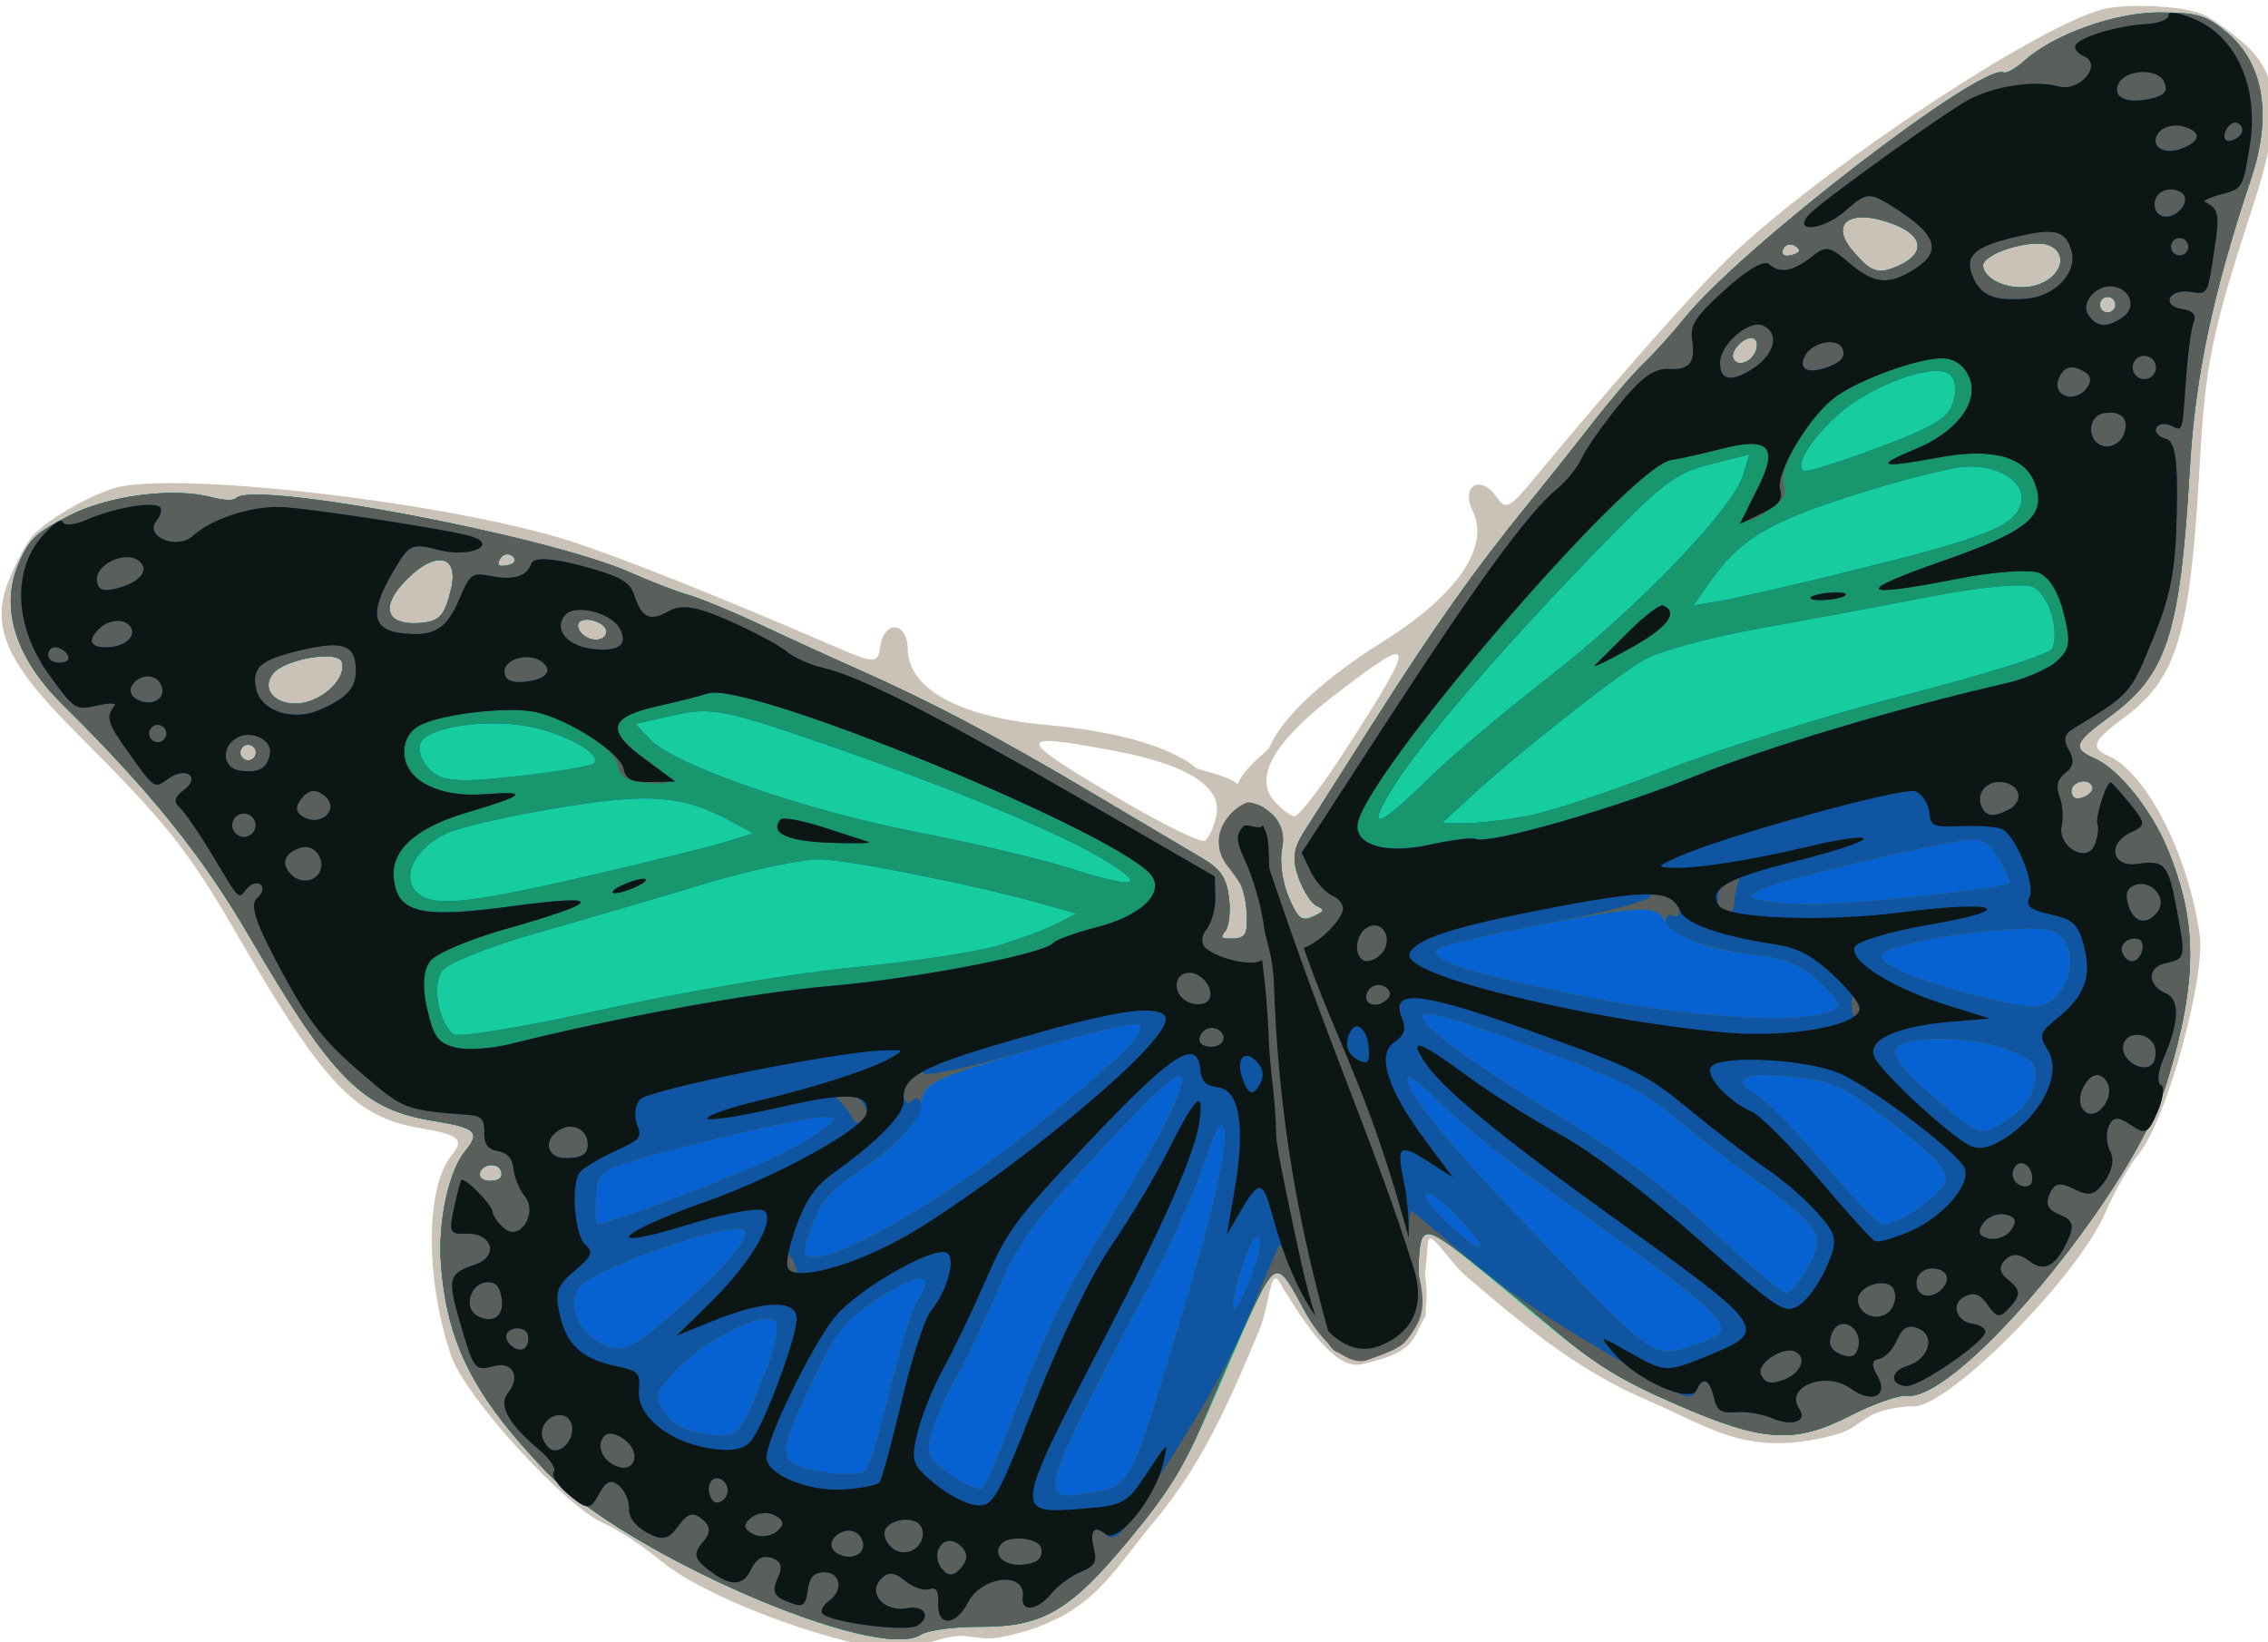
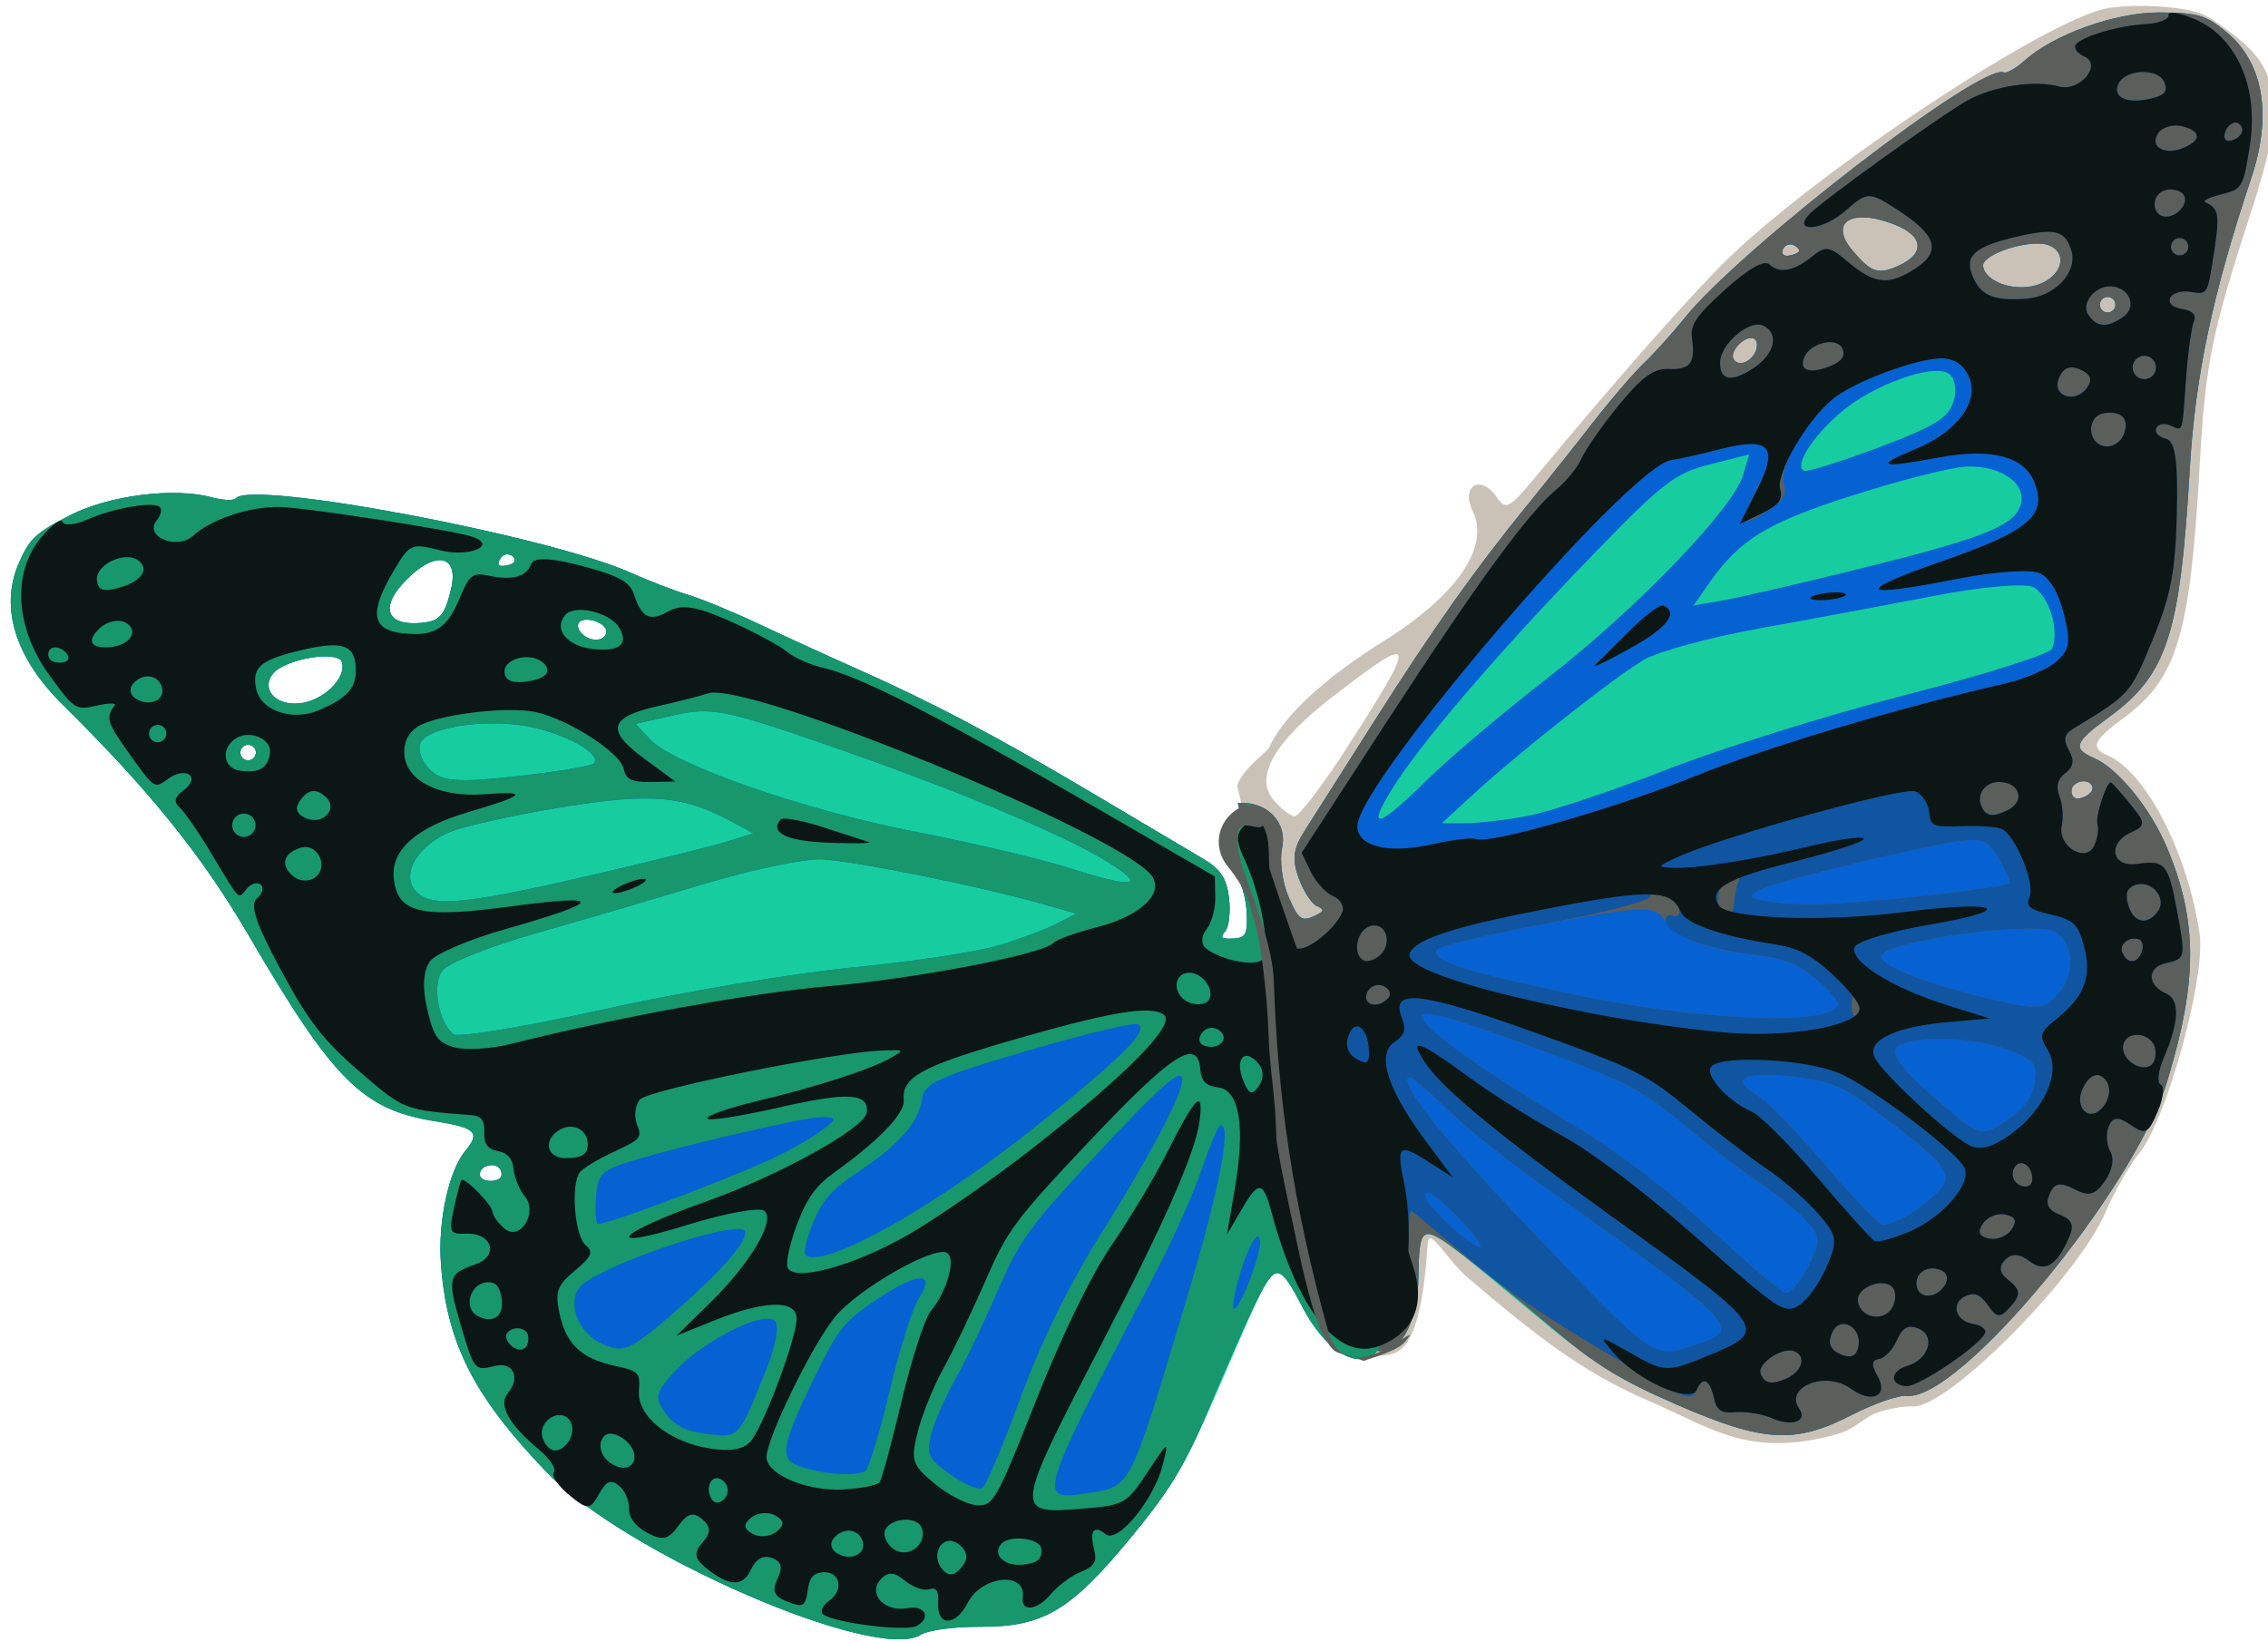
<svg xmlns="http://www.w3.org/2000/svg" xmlns:ns1="http://www.inkscape.org/namespaces/inkscape" xmlns:ns2="http://sodipodi.sourceforge.net/DTD/sodipodi-0.dtd" width="48.704" height="35.269" viewBox="0 0 48.704 35.269" id="svg2" version="1.1" ns1:version="0.91 r13725" ns2:docname="photo8_add1.svg">
  <defs id="defs4" />
  <ns2:namedview id="base" pagecolor="#ffffff" bordercolor="#666666" borderopacity="1.0" ns1:pageopacity="0.0" ns1:pageshadow="2" ns1:zoom="0.98994949" ns1:cx="-133.61348" ns1:cy="-72.144566" ns1:document-units="px" ns1:current-layer="layer1-3" showgrid="false" units="px" ns1:window-width="1920" ns1:window-height="1176" ns1:window-x="1680" ns1:window-y="24" ns1:window-maximized="1" showguides="false" fit-margin-top="0" fit-margin-left="0" fit-margin-right="0" fit-margin-bottom="0" />
  <g ns1:label="Layer 1" ns1:groupmode="layer" id="layer1" transform="translate(-346.289,-253.516)">
    <g transform="translate(90.01,-55.02)" id="layer1-3">
      <g transform="matrix(0.163,-0.039,0.039,0.163,210.877,264.981)" id="g2977">
        <g id="g2896">
          <path d="m 338.79,446.85 c 2.619,-3.489 8.837,-7.017 17.496,-9.928 10.512,-3.533 16.084,-8.568 14.979,-13.535 -0.786,-3.535 2.099,-4.422 3.403,-1.047 0.754,1.951 1.206,1.833 5.591,-1.461 12.699,-9.539 24.819,-18.068 30.303,-21.325 14.238,-8.456 47.129,-20.405 54.814,-19.914 3.651,0.233 9.608,2.066 11.674,3.591 0.834,0.616 2.626,2.623 3.982,4.461 3.923,5.316 3.098,10.265 -3.506,21.035 -8.843,14.42 -10.551,18.067 -14.245,30.42 -6.31,21.1 -9.217,26.102 -17.106,29.431 -4.476,1.889 -5.056,2.698 -3.027,4.221 4.253,3.192 7.044,14.645 6.086,24.975 -0.516,5.571 -9.673,22.172 -14.059,25.49 -1.524,1.153 -4.227,4.036 -6.006,6.406 -5.521,7.355 -25.632,19.756 -29.815,18.384 -0.934,-0.306 -3.989,-0.561 -5.568,-0.073 -2.39,0.738 -2.542,1.353 -6.21,1.318 -10.592,-0.102 -14.089,-4.718 -20.872,-9.77 -7.533,-5.611 -12.354,-11.778 -18.953,-20.833 -1.992,-2.733 -3.24,-7.544 -3.907,-5.443 -2.049,6.448 -4.422,12.721 -7.801,12.751 -3.15,0.029 -3.702,-1.635 -3.766,-2.949 -0.057,-1.172 -0.474,-8.249 -0.179,-14.771 0.184,-4.083 0.31,-6.255 0.191,-7.851 1.432,-17.584 1.432,-31.448 1.432,-49.866 1.18,-1.791 3.449,-2.698 5.07,-3.716 z m 9.684,2.312 c 12.293,-11.77 12.301,-12.434 0.082,-6.969 -8.883,3.973 -12.514,7.812 -10.697,11.311 0.633,1.218 1.562,2.385 2.065,2.592 0.503,0.207 4.351,-2.913 8.55,-6.934 z" style="fill:#cbc2b7" ns1:connector-curvature="0" ns2:nodetypes="cssssssssssssssssssssssssccccsssc" id="path2860" />
          <path d="m 333.3,452.76 c 3.642,0.56 5.627,3.856 4.164,6.912 -0.7,1.462 -0.997,4.271 -0.66,6.243 0.523,3.058 0.889,3.532 2.494,3.226 1.54,-0.293 1.683,-0.507 0.789,-1.178 -0.6,-0.451 -1.254,-2.283 -1.452,-4.073 -0.278,-2.506 0.203,-3.797 2.09,-5.621 1.348,-1.302 6.699,-6.493 11.891,-11.536 10.142,-9.849 17.218,-16.053 25.739,-22.567 2.95,-2.256 7.721,-5.989 10.602,-8.296 2.881,-2.308 6.508,-4.931 8.059,-5.829 1.552,-0.898 4.407,-2.861 6.346,-4.362 9.159,-7.092 44.644,-23.008 47.133,-21.14 0.328,0.246 1.658,-0.132 2.956,-0.84 4.414,-2.408 12.753,-3.317 18.239,-1.988 4.761,1.153 5.78,1.745 7.857,4.559 3.623,4.908 3.145,11.62 -1.339,18.817 -8.244,13.234 -12.886,23 -16.294,34.287 -6.219,20.592 -8.994,25.108 -17.636,28.699 -4.95,2.057 -5.404,2.772 -2.934,4.626 2.654,1.992 5.51,7.928 6.392,13.285 1.661,10.088 -0.108,17.508 -6.955,29.181 -7.354,12.537 -35.414,33.627 -41.778,31.4 -1.004,-0.351 -4.359,-0.018 -7.455,0.741 -7.956,1.95 -11.787,0.798 -21.424,-6.446 -6.775,-5.093 -9.136,-7.535 -15.484,-16.019 -11.703,-15.64 -11.048,-15.25 -12.954,-7.73 -1.325,5.231 -4.071,8.639 -6.641,8.245 -2.534,-0.389 -2.784,-2.152 -2.274,-15.994 -1.45,-18.947 -0.262,-37.601 0.526,-56.603 z m 106.96,23.398 c -0.19,-1.334 -2.645,-1.247 -2.767,0.099 -0.072,0.8 0.385,1.122 1.391,0.978 0.824,-0.117 1.443,-0.602 1.376,-1.077 l 2e-5,-2e-5 0,-2e-5 z m -28.989,-64.242 c 0.476,-0.634 0.544,-1.394 0.151,-1.688 -0.883,-0.663 -3.3,0.767 -3.145,1.86 0.175,1.226 2.025,1.12 2.994,-0.171 z m 8.404,-11.197 c 0.146,-0.194 -0.095,-0.623 -0.535,-0.953 -0.44,-0.33 -1.086,-0.219 -1.435,0.247 -0.35,0.466 -0.109,0.895 0.535,0.953 0.644,0.058 1.29,-0.053 1.435,-0.247 z m 12.013,4.762 c 3.672,-0.711 3.956,-2.965 0.663,-5.255 -4.835,-3.362 -8.145,-2.256 -5.996,2.005 1.675,3.321 2.468,3.805 5.333,3.25 z m 17.015,6.502 c 3.067,-0.437 4.391,-2.987 2.345,-4.514 -1.957,-1.46 -8.749,-0.992 -8.894,0.613 -0.194,2.137 3.498,4.336 6.549,3.901 z m 8.63,5.199 c 0.33,-0.44 0.24,-1.07 -0.199,-1.4 -0.44,-0.33 -1.07,-0.24 -1.4,0.199 -0.33,0.44 -0.24,1.07 0.199,1.4 0.44,0.33 1.07,0.24 1.4,-0.199 z" style="fill:#17cda0" ns1:connector-curvature="0" ns2:nodetypes="cssssssssssssssssssssssssssscccssccccscccsscccscccscccsscc" id="path2858" />
          <path d="m 333.3,452.76 c 3.642,0.56 5.627,3.856 4.164,6.912 -0.7,1.462 -0.997,4.271 -0.66,6.243 0.523,3.058 0.889,3.532 2.494,3.226 1.54,-0.293 1.683,-0.507 0.789,-1.178 -0.6,-0.451 -1.254,-2.283 -1.452,-4.073 -0.278,-2.506 0.203,-3.797 2.09,-5.621 1.348,-1.302 6.699,-6.493 11.891,-11.536 10.142,-9.849 17.218,-16.053 25.739,-22.567 2.95,-2.256 7.721,-5.989 10.602,-8.296 2.881,-2.308 6.508,-4.931 8.059,-5.829 1.552,-0.898 4.407,-2.861 6.346,-4.362 9.159,-7.092 44.644,-23.008 47.133,-21.14 0.328,0.246 1.658,-0.132 2.956,-0.84 4.414,-2.408 12.753,-3.317 18.239,-1.988 4.761,1.153 5.78,1.745 7.857,4.559 3.623,4.908 3.145,11.62 -1.339,18.817 -8.244,13.234 -12.886,23 -16.294,34.287 -6.219,20.592 -8.994,25.108 -17.636,28.699 -4.95,2.057 -5.404,2.772 -2.934,4.626 2.654,1.992 5.51,7.928 6.392,13.285 1.661,10.088 -0.108,17.508 -6.955,29.181 -7.354,12.537 -35.414,33.627 -41.778,31.4 -1.004,-0.351 -4.359,-0.018 -7.455,0.741 -7.958,1.951 -11.787,0.799 -21.422,-6.448 -6.436,-4.841 -9.071,-7.491 -13.535,-13.619 -3.049,-4.184 -7.086,-9.487 -8.973,-11.783 -3.91,-4.759 -4.337,-4.64 -5.932,1.656 -1.325,5.231 -4.071,8.639 -6.641,8.245 -2.534,-0.389 -2.784,-2.152 -2.274,-15.994 0.197,-5.353 1.371,-11.684 0.944,-14.068 0,-9.201 -0.622,-28.324 -0.417,-42.535 z m 24.546,2.587 c 3.172,-1.918 11.253,-5.98 17.959,-9.026 13.092,-5.947 27.997,-15.5 30.23,-19.377 l 1.373,-2.383 -5.19,0.067 c -4.657,0.06 -6.452,0.872 -17.481,7.901 -14.853,9.466 -27.048,18.319 -31.876,23.141 -4.504,4.498 -2.806,4.388 4.984,-0.324 l 0,10e-6 z m 11.076,7.648 c 2.836,0.155 11.272,-0.571 18.747,-1.612 7.475,-1.041 21.979,-2.03 32.231,-2.198 10.252,-0.168 19.005,-0.791 19.452,-1.385 1.55,-2.065 1.195,-6.957 -0.603,-8.306 -0.985,-0.739 -6.64,-1.551 -12.568,-1.805 -5.928,-0.254 -16.042,-0.766 -22.476,-1.138 -6.434,-0.372 -13.401,-0.172 -15.482,0.444 -4.113,1.218 -18.675,7.955 -25.709,11.893 l -4.393,2.46 2.822,0.684 c 1.552,0.376 5.143,0.81 7.979,0.965 z m 71.34,13.163 c -0.19,-1.334 -2.645,-1.247 -2.767,0.099 -0.072,0.8 0.385,1.122 1.391,0.978 0.824,-0.117 1.443,-0.602 1.376,-1.077 l 2e-5,-2e-5 0,-2e-5 z m -24.145,-34.048 c 17.244,-0.101 21.747,-0.654 23.416,-2.877 1.847,-2.461 -0.84,-5.769 -5.431,-6.683 -1.881,-0.375 -8.702,-0.282 -15.157,0.205 -11.496,0.868 -15.332,2.138 -20.551,6.803 l -2.413,2.157 3.474,0.236 c 1.911,0.13 9.409,0.201 16.661,0.159 z m 7.623,-14.562 c 7.645,-0.955 9.591,-1.593 10.713,-3.514 0.786,-1.345 0.887,-2.878 0.237,-3.59 -1.639,-1.796 -9.809,-0.88 -14.717,1.651 -4.266,2.2 -7.37,5.272 -6.207,6.144 0.348,0.261 4.837,-0.05 9.975,-0.692 z m -12.467,-15.632 c 0.476,-0.634 0.544,-1.394 0.151,-1.688 -0.883,-0.663 -3.3,0.767 -3.145,1.86 0.175,1.226 2.025,1.12 2.994,-0.171 z m 8.404,-11.197 c 0.146,-0.194 -0.095,-0.623 -0.535,-0.953 -0.44,-0.33 -1.086,-0.219 -1.435,0.247 -0.35,0.466 -0.109,0.895 0.535,0.953 0.644,0.058 1.29,-0.053 1.435,-0.247 z m 12.013,4.762 c 3.672,-0.711 3.956,-2.965 0.663,-5.255 -4.835,-3.362 -8.145,-2.256 -5.996,2.005 1.675,3.321 2.468,3.805 5.333,3.25 z m 17.015,6.502 c 3.067,-0.437 4.391,-2.987 2.345,-4.514 -1.957,-1.46 -8.749,-0.992 -8.894,0.613 -0.194,2.137 3.498,4.336 6.549,3.901 z m 8.63,5.199 c 0.33,-0.44 0.24,-1.07 -0.199,-1.4 -0.44,-0.33 -1.07,-0.24 -1.4,0.199 -0.33,0.44 -0.24,1.07 0.199,1.4 0.44,0.33 1.07,0.24 1.4,-0.199 z" style="fill:#0661d3" ns1:connector-curvature="0" ns2:nodetypes="cssssssssssssssssssssssssssssscccscccsscccssssssccccccscccscscccccscssccscccscsccscccscccscscsc" id="path2856" />
-           <path d="m 333.3,452.76 c 3.642,0.56 5.627,3.856 4.164,6.912 -0.7,1.462 -0.997,4.271 -0.66,6.243 0.523,3.058 0.889,3.532 2.494,3.226 1.54,-0.293 1.683,-0.507 0.789,-1.178 -0.6,-0.451 -1.254,-2.283 -1.452,-4.073 -0.278,-2.506 0.203,-3.797 2.09,-5.621 1.348,-1.302 6.699,-6.493 11.891,-11.536 10.142,-9.849 17.218,-16.053 25.739,-22.567 2.95,-2.256 7.721,-5.989 10.602,-8.296 2.881,-2.308 6.508,-4.931 8.059,-5.829 1.552,-0.898 4.407,-2.861 6.346,-4.362 9.159,-7.092 44.644,-23.008 47.133,-21.14 0.328,0.246 1.658,-0.132 2.956,-0.84 4.414,-2.408 12.753,-3.317 18.239,-1.988 4.761,1.153 5.78,1.745 7.857,4.559 3.623,4.908 3.145,11.62 -1.339,18.817 -8.244,13.234 -12.886,23 -16.294,34.287 -6.219,20.592 -8.994,25.108 -17.636,28.699 -4.95,2.057 -5.404,2.772 -2.934,4.626 2.654,1.992 5.51,7.928 6.392,13.285 1.661,10.088 -0.108,17.508 -6.955,29.181 -7.354,12.537 -35.414,33.627 -41.778,31.4 -1.004,-0.351 -4.359,-0.018 -7.455,0.741 -7.958,1.951 -11.787,0.799 -21.422,-6.448 -6.436,-4.841 -9.071,-7.491 -13.535,-13.619 -3.049,-4.184 -7.086,-9.487 -8.973,-11.783 -3.91,-4.759 -4.337,-4.64 -5.932,1.656 -1.325,5.231 -4.071,8.639 -6.641,8.245 -2.534,-0.389 -2.784,-2.152 -2.274,-15.994 0.944,-23.834 0.944,-26.801 0.526,-56.603 z m 40.604,81.144 c 6.755,-0.524 6.722,-0.58 -15.021,-25.539 -3.14,-3.604 -7.104,-8.773 -8.81,-11.485 -1.705,-2.713 -3.329,-4.899 -3.608,-4.86 -1.457,0.208 2.047,7.92 9.208,20.268 13.135,22.649 12.63,22.05 18.23,21.615 z m -24.8,-21.66 c -2.147,-3.993 -4.373,-6.507 -4.124,-4.659 0.192,1.427 3.542,6.532 5.013,7.639 0.659,0.496 0.259,-0.845 -0.889,-2.98 z m 41.42,15.28 c 2.33,-2.665 2.465,-3.323 1.163,-5.715 -0.809,-1.487 -2.873,-4.208 -4.587,-6.048 -1.714,-1.839 -5.223,-6.16 -7.798,-9.601 -4.127,-5.516 -5.863,-7.05 -14.659,-12.953 -11.985,-8.043 -15.641,-9.966 -14.638,-7.699 1.073,2.425 6.432,8.448 15.143,17.019 5.095,5.014 10.214,11.241 14.379,17.493 3.557,5.339 6.894,9.889 7.415,10.111 0.521,0.222 2.133,-0.952 3.581,-2.608 z m 14.299,-3.544 c 1.565,-0.501 3.652,-1.521 4.638,-2.266 1.977,-1.493 0.979,-3.409 -6.278,-12.05 -3.167,-3.771 -4.375,-4.616 -9.008,-6.299 -5.784,-2.1 -7.879,-1.562 -4.908,1.261 1.023,0.972 3.892,5.77 6.376,10.662 2.484,4.893 4.926,9.055 5.426,9.249 0.5,0.195 2.189,-0.056 3.754,-0.558 z m -35.981,-37.641 c 15.123,7.196 31.437,11.867 33.208,9.508 0.259,-0.345 -0.604,-2.084 -1.918,-3.865 -1.914,-2.593 -3.344,-3.585 -7.197,-4.988 -5.856,-2.134 -8.973,-4.359 -10.066,-7.187 -0.721,-1.866 -2.578,-2.224 -14.733,-2.838 -7.649,-0.387 -14.158,-0.37 -14.464,0.037 -0.892,1.188 2.719,3.41 15.168,9.333 l 0,5e-5 z m 50.962,28.803 c 2.447,-0.928 3.749,-2.053 4.454,-3.847 0.886,-2.255 0.62,-2.792 -2.406,-4.857 -4.232,-2.888 -12.775,-4.96 -13.958,-3.385 -0.555,0.739 0.53,3.154 2.927,6.512 5.08,7.118 5.019,7.08 8.983,5.577 z m -61.952,-59.789 c 3.172,-1.918 11.253,-5.98 17.959,-9.026 13.092,-5.947 27.997,-15.5 30.23,-19.377 l 1.373,-2.383 -5.19,0.067 c -4.657,0.06 -6.452,0.872 -17.481,7.901 -14.853,9.466 -27.048,18.319 -31.876,23.141 -4.504,4.498 -2.806,4.388 4.984,-0.324 l 0,2e-5 z m 11.076,7.648 c 2.836,0.155 11.272,-0.571 18.747,-1.612 7.475,-1.041 21.979,-2.03 32.231,-2.198 10.252,-0.168 19.005,-0.791 19.452,-1.385 1.55,-2.065 1.195,-6.957 -0.603,-8.306 -0.985,-0.739 -6.64,-1.552 -12.568,-1.805 -5.928,-0.254 -16.042,-0.766 -22.476,-1.138 -6.434,-0.372 -13.401,-0.172 -15.482,0.444 -4.113,1.218 -18.675,7.955 -25.709,11.893 l -4.393,2.46 2.822,0.684 c 1.552,0.376 5.143,0.81 7.979,0.965 z m 52.15,36.532 c 5.603,2.848 6.527,3.014 8.646,1.547 3.317,-2.294 3.677,-7.313 0.605,-8.438 -5.514,-2.019 -21.29,-3.189 -21.434,-1.589 -0.121,1.335 4.619,4.634 12.183,8.479 z m -16.88,-16.55 c 7.332,1.381 22.514,3.207 22.861,2.75 0.166,-0.219 -0.099,-1.707 -0.59,-3.306 -0.737,-2.401 -1.332,-2.978 -3.416,-3.309 -3.826,-0.608 -24.628,-0.609 -27.111,-10e-4 -2.005,0.491 -1.959,0.632 0.572,1.736 1.515,0.661 4.973,1.62 7.684,2.131 l 0,-4.4e-4 z m 36.067,-6.822 c -0.19,-1.334 -2.645,-1.247 -2.767,0.099 -0.072,0.8 0.385,1.122 1.391,0.978 0.824,-0.117 1.443,-0.602 1.376,-1.077 l 2e-5,-2e-5 0,-2e-5 z m -24.145,-34.048 c 17.244,-0.101 21.747,-0.654 23.416,-2.877 1.847,-2.461 -0.84,-5.769 -5.431,-6.683 -1.881,-0.375 -8.702,-0.282 -15.157,0.205 -11.496,0.868 -15.332,2.138 -20.551,6.803 l -2.413,2.157 3.474,0.236 c 1.911,0.13 9.409,0.201 16.661,0.159 z m 7.623,-14.562 c 7.645,-0.955 9.591,-1.593 10.713,-3.514 0.786,-1.345 0.887,-2.878 0.237,-3.59 -1.639,-1.796 -9.809,-0.88 -14.717,1.651 -4.266,2.2 -7.37,5.272 -6.207,6.144 0.348,0.261 4.837,-0.05 9.975,-0.692 z m -12.467,-15.632 c 0.476,-0.634 0.544,-1.394 0.151,-1.688 -0.883,-0.663 -3.3,0.767 -3.145,1.86 0.175,1.226 2.025,1.12 2.994,-0.171 z m 8.404,-11.197 c 0.146,-0.194 -0.095,-0.623 -0.535,-0.953 -0.44,-0.33 -1.086,-0.219 -1.435,0.247 -0.35,0.466 -0.109,0.895 0.535,0.953 0.644,0.058 1.29,-0.053 1.435,-0.247 z m 12.013,4.762 c 3.672,-0.711 3.956,-2.965 0.663,-5.255 -4.835,-3.362 -8.145,-2.256 -5.996,2.005 1.675,3.321 2.468,3.805 5.333,3.25 z m 17.015,6.502 c 3.067,-0.437 4.391,-2.987 2.345,-4.514 -1.957,-1.46 -8.749,-0.992 -8.894,0.613 -0.194,2.137 3.498,4.336 6.549,3.901 z m 8.63,5.199 c 0.33,-0.44 0.24,-1.07 -0.199,-1.4 -0.44,-0.33 -1.07,-0.24 -1.4,0.199 -0.33,0.44 -0.24,1.07 0.199,1.4 0.44,0.33 1.07,0.24 1.4,-0.199 z" style="fill:#17976b" ns1:connector-curvature="0" ns2:nodetypes="csssssssssssssssssssssssssssscccssssccssccssssssssccssssssccsssssscccsssccccccssccscssssscccccscsccscsssccsscccssscccccssscccssccsssccssccssccssscsssc" id="path2854" />
          <path d="m 333.3,452.76 c 3.642,0.56 5.627,3.856 4.164,6.912 -0.7,1.462 -0.997,4.271 -0.66,6.243 0.523,3.058 0.889,3.532 2.494,3.226 1.54,-0.293 1.683,-0.507 0.789,-1.178 -0.6,-0.451 -1.254,-2.283 -1.452,-4.073 -0.278,-2.506 0.203,-3.797 2.09,-5.621 1.348,-1.302 6.699,-6.493 11.891,-11.536 10.142,-9.849 17.218,-16.053 25.739,-22.567 2.95,-2.256 7.721,-5.989 10.602,-8.296 2.881,-2.308 6.508,-4.931 8.059,-5.829 1.552,-0.898 4.407,-2.861 6.346,-4.362 9.159,-7.092 44.644,-23.008 47.133,-21.14 0.328,0.246 1.658,-0.132 2.956,-0.84 4.414,-2.408 12.753,-3.317 18.239,-1.988 4.761,1.153 5.78,1.745 7.857,4.559 3.623,4.908 3.145,11.62 -1.339,18.817 -8.244,13.234 -12.886,23 -16.294,34.287 -6.219,20.592 -8.994,25.108 -17.636,28.699 -4.95,2.057 -5.404,2.772 -2.934,4.626 2.654,1.992 5.51,7.928 6.392,13.285 1.661,10.088 -0.108,17.508 -6.955,29.181 -7.354,12.537 -35.414,33.627 -41.778,31.4 -1.004,-0.351 -4.359,-0.018 -7.455,0.741 -7.958,1.951 -11.787,0.799 -21.422,-6.448 -6.436,-4.841 -9.071,-7.491 -13.535,-13.619 -3.049,-4.184 -7.086,-9.487 -8.973,-11.783 -3.91,-4.759 -4.337,-4.64 -5.932,1.656 -1.325,5.231 -4.071,8.639 -6.641,8.245 -2.534,-0.389 -2.784,-2.152 -2.274,-15.994 0.944,-25.64 0.944,-28.746 0.526,-56.603 z m 40.604,81.144 c 6.755,-0.524 6.722,-0.58 -15.021,-25.539 -3.14,-3.604 -7.104,-8.773 -8.81,-11.485 -1.705,-2.713 -3.329,-4.899 -3.608,-4.86 -1.457,0.208 2.047,7.92 9.208,20.268 13.135,22.649 12.63,22.05 18.23,21.615 z m -24.8,-21.66 c -2.147,-3.993 -4.373,-6.507 -4.124,-4.659 0.192,1.427 3.542,6.532 5.013,7.639 0.659,0.496 0.259,-0.845 -0.889,-2.98 z m 41.42,15.28 c 2.33,-2.665 2.465,-3.323 1.163,-5.715 -0.809,-1.487 -2.873,-4.208 -4.587,-6.048 -1.714,-1.839 -5.223,-6.16 -7.798,-9.601 -4.127,-5.516 -5.863,-7.05 -14.659,-12.953 -11.985,-8.043 -15.641,-9.966 -14.638,-7.699 1.073,2.425 6.432,8.448 15.143,17.019 5.095,5.014 10.214,11.241 14.379,17.493 3.557,5.339 6.894,9.889 7.415,10.111 0.521,0.222 2.133,-0.952 3.581,-2.608 z m 14.299,-3.544 c 1.565,-0.501 3.652,-1.521 4.638,-2.266 1.977,-1.493 0.979,-3.409 -6.278,-12.05 -3.167,-3.771 -4.375,-4.616 -9.008,-6.299 -5.784,-2.1 -7.879,-1.562 -4.908,1.261 1.023,0.972 3.892,5.77 6.376,10.662 2.484,4.893 4.926,9.055 5.426,9.249 0.5,0.195 2.189,-0.056 3.754,-0.558 z m -35.981,-37.641 c 15.123,7.196 31.437,11.867 33.208,9.508 0.259,-0.345 -0.604,-2.084 -1.918,-3.865 -1.914,-2.593 -3.344,-3.585 -7.197,-4.988 -5.856,-2.134 -8.973,-4.359 -10.066,-7.187 -0.721,-1.866 -2.578,-2.224 -14.733,-2.838 -7.649,-0.387 -14.158,-0.37 -14.464,0.037 -0.892,1.188 2.719,3.41 15.168,9.333 l 0,5e-5 z m 50.962,28.803 c 2.447,-0.928 3.749,-2.053 4.454,-3.847 0.886,-2.255 0.62,-2.792 -2.406,-4.857 -4.232,-2.888 -12.775,-4.96 -13.958,-3.385 -0.555,0.739 0.53,3.154 2.927,6.512 5.08,7.118 5.019,7.08 8.983,5.577 z m -63.807,-51.49 c 2.812,0.048 5.455,0.343 5.872,0.656 1.474,1.107 18.035,0.376 29.172,-1.287 9.952,-1.486 27.358,-2.452 41.479,-2.301 2.586,0.028 5.758,-0.526 7.049,-1.23 2.001,-1.092 2.342,-1.935 2.313,-5.725 -0.021,-2.788 -0.711,-4.953 -1.851,-5.808 -0.999,-0.75 -5.643,-1.519 -10.319,-1.709 -13.084,-0.532 -13.501,-1.429 -1.243,-2.672 11.633,-1.18 14.308,-2.566 13.665,-7.08 -0.501,-3.52 -4.346,-5.57 -11.098,-5.919 -7.801,-0.403 -8.474,-0.839 -2.705,-1.752 5.608,-0.888 9.295,-3.919 8.821,-7.249 -0.218,-1.529 -1.088,-2.653 -2.44,-3.15 -2.622,-0.965 -11.752,0.041 -15.143,1.669 -4.057,1.948 -8.837,6.937 -8.73,9.113 0.074,1.505 -0.487,2.105 -2.724,2.914 -4.021,1.453 -4.141,0.817 -0.611,-3.242 3.868,-4.449 2.938,-5.984 -3.559,-5.868 -2.495,0.044 -5.391,0.002 -6.435,-0.094 -5.376,-0.495 -48.405,30.663 -49.98,36.192 -0.716,2.514 2.891,4.449 8.467,4.544 z m 25.915,-17.44 c 0.509,-0.309 2.886,-1.76 5.282,-3.225 2.396,-1.465 4.647,-2.446 5.001,-2.18 1.779,1.335 -0.128,2.873 -5.383,4.34 -3.204,0.895 -5.409,1.374 -4.9,1.065 z m 28.878,-1.987 c 0.165,-0.22 1.309,-0.245 2.542,-0.055 1.233,0.19 2.107,0.525 1.942,0.744 -0.165,0.22 -1.309,0.245 -2.542,0.055 -1.233,-0.19 -2.107,-0.525 -1.942,-0.744 l 0,-1e-5 z m 10.29,55.308 c 5.603,2.848 6.527,3.014 8.646,1.547 3.317,-2.294 3.677,-7.313 0.605,-8.438 -5.514,-2.019 -21.289,-3.189 -21.434,-1.589 -0.121,1.335 4.619,4.634 12.183,8.479 z m -16.877,-16.547 c 7.332,1.381 22.514,3.207 22.861,2.75 0.166,-0.219 -0.099,-1.707 -0.59,-3.306 -0.737,-2.401 -1.332,-2.978 -3.416,-3.309 -3.826,-0.608 -24.628,-0.609 -27.111,-10e-4 -2.005,0.491 -1.959,0.632 0.572,1.736 1.515,0.661 4.973,1.62 7.684,2.131 l 0,-4.4e-4 z m 36.067,-6.822 c -0.19,-1.334 -2.645,-1.247 -2.767,0.099 -0.072,0.8 0.385,1.122 1.391,0.978 0.824,-0.117 1.443,-0.602 1.376,-1.077 l 2e-5,-2e-5 0,-2e-5 z m -28.989,-64.242 c 0.476,-0.634 0.544,-1.394 0.151,-1.688 -0.883,-0.663 -3.3,0.767 -3.145,1.86 0.175,1.226 2.025,1.12 2.994,-0.171 z m 8.404,-11.197 c 0.146,-0.194 -0.095,-0.623 -0.535,-0.953 -0.44,-0.33 -1.086,-0.219 -1.435,0.247 -0.35,0.466 -0.109,0.895 0.535,0.953 0.644,0.058 1.29,-0.053 1.435,-0.247 z m 12.013,4.762 c 3.672,-0.711 3.956,-2.965 0.663,-5.255 -4.835,-3.362 -8.145,-2.256 -5.996,2.005 1.675,3.321 2.468,3.805 5.333,3.25 z m 17.015,6.502 c 3.067,-0.437 4.391,-2.987 2.345,-4.514 -1.957,-1.46 -8.749,-0.992 -8.894,0.613 -0.194,2.137 3.498,4.336 6.549,3.901 z m 8.63,5.199 c 0.33,-0.44 0.24,-1.07 -0.199,-1.4 -0.44,-0.33 -1.07,-0.24 -1.4,0.199 -0.33,0.44 -0.24,1.07 0.199,1.4 0.44,0.33 1.07,0.24 1.4,-0.199 z" style="fill:#5a5f5c" ns1:connector-curvature="0" ns2:nodetypes="csssssssssssssssssssssssssssscccssssccssccssssssssccssssssccsssssscccssscccssssssssssssssssssscccsscccssccscsccscsssccsscccssccsssccssccssccssscsssc" id="path2852" />
          <path d="m 333.59,454.86 c 2.345,1.123 2.58,1.721 1.933,4.926 -0.953,4.727 -0.546,11.846 0.733,12.806 1.062,0.797 5.326,-1.145 6.787,-3.092 0.48,-0.639 0.192,-1.672 -0.639,-2.296 -0.831,-0.624 -1.764,-2.309 -2.074,-3.745 l -0.563,-2.611 14.337,-13.62 c 15.571,-14.793 24.005,-21.975 28.249,-24.059 1.496,-0.734 3.323,-2.139 4.061,-3.122 0.738,-0.983 3.53,-3.463 6.207,-5.511 3.655,-2.798 5.465,-3.552 7.276,-3.03 2.687,0.774 3.569,0.058 3.842,-3.118 0.148,-1.726 1.264,-2.738 5.641,-5.116 3.459,-1.879 5.734,-2.535 6.215,-1.793 0.969,1.496 2.827,1.583 5.612,0.264 1.971,-0.934 2.431,-0.736 4.314,1.851 2.564,3.523 4.357,4.121 8.198,2.732 3.763,-1.36 3.578,-3.573 -0.667,-7.977 -2.888,-2.997 -3.069,-3.031 -6.489,-1.242 -3.385,1.771 -7.34,1.105 -4.4,-0.741 2.165,-1.359 19.733,-8.542 23.076,-9.436 3.68,-0.984 8.922,-0.535 11.713,1.001 2.451,1.35 6.173,-1.412 4.05,-3.005 -0.69,-0.518 -1.032,-1.239 -0.76,-1.603 0.686,-0.913 5.851,-1.221 9.445,-0.563 1.642,0.301 3.026,0.099 3.076,-0.448 0.05,-0.547 1.491,0.057 3.203,1.342 4.644,3.486 5.872,10.438 3.052,17.284 -2.099,5.095 -2.241,5.245 -5.007,5.279 -1.566,0.019 -2.583,0.245 -2.26,0.503 1.478,1.18 1.452,1.94 -0.213,6.04 -2.323,5.722 -2.171,5.561 -4.379,4.658 -1.052,-0.43 -2.24,-0.347 -2.64,0.186 -0.431,0.574 0.052,1.286 1.187,1.75 1.255,0.513 1.618,1.176 1.054,1.927 -0.473,0.63 -1.677,3.733 -2.676,6.896 -2.169,6.866 -1.882,6.414 -3.358,5.306 -0.66,-0.495 -1.482,-0.525 -1.826,-0.066 -0.345,0.459 0.049,1.176 0.874,1.594 1.118,0.565 0.903,3.022 -0.84,9.63 -1.887,7.153 -3.195,10.055 -6.752,14.982 -4.471,6.194 -4.36,6.116 -12.689,8.81 -1.185,0.383 -1.486,1.093 -1.067,2.514 0.412,1.396 0.08,2.204 -1.124,2.737 -1.152,0.51 -1.618,1.394 -1.43,2.714 0.153,1.077 -0.11,2.752 -0.585,3.722 -1.191,2.432 1.922,5.514 3.477,3.442 0.628,-0.837 1.082,-1.946 1.008,-2.465 -0.136,-0.954 2.459,-5.231 2.95,-4.862 0.146,0.11 0.935,1.587 1.754,3.282 1.36,2.817 1.294,3.12 -0.764,3.518 -3.313,0.642 -3.462,3.821 -0.192,4.113 3.587,0.32 3.894,0.901 3.596,6.825 -0.321,6.382 -0.345,6.434 -3.031,6.4 -2.416,-0.03 -2.911,2.206 -0.833,3.766 1.596,1.198 0.847,3.906 -2.218,8.025 -1.067,1.434 -1.58,2.878 -1.14,3.208 0.44,0.33 -0.108,1.81 -1.218,3.289 -1.829,2.436 -2.178,2.512 -3.73,0.805 -1.301,-1.43 -1.966,-1.545 -2.767,-0.478 -0.58,0.773 -0.837,2.193 -0.571,3.156 0.305,1.105 -0.268,2.421 -1.554,3.566 -1.64,1.46 -2.43,1.477 -4.051,0.086 -1.55,-1.332 -2.289,-1.361 -3.214,-0.129 -0.859,1.144 -0.675,1.966 0.646,2.887 1.387,0.967 1.511,1.735 0.498,3.085 -2.402,3.2 -4.093,3.73 -5.673,1.78 -1.009,-1.245 -1.939,-1.514 -2.979,-0.861 -1.041,0.654 -1.111,1.454 -0.224,2.571 1.364,1.717 1.18,2.368 -1.067,3.778 -1.124,0.705 -1.547,0.474 -2.194,-1.2 -0.599,-1.55 -1.204,-2.017 -2.394,-1.847 -2.206,0.314 -2.23,2.818 -0.036,3.715 0.993,0.406 1.541,1.09 1.218,1.521 -1.044,1.391 -9.815,4.681 -11.329,4.25 -2.105,-0.6 -1.647,-2.375 0.642,-2.487 2.871,-0.14 4.507,-2.858 2.587,-4.298 -1.163,-0.873 -2,-0.667 -3.065,0.752 -0.806,1.074 -2.072,1.897 -2.813,1.83 -0.941,-0.085 -1.157,0.504 -0.716,1.954 0.894,2.937 -1.44,3.495 -3.689,0.883 -2.58,-2.998 -8.261,-2.193 -7.012,0.993 0.703,1.796 -1.435,2.036 -3.607,0.406 -1.103,-0.828 -3.067,-1.668 -4.365,-1.867 -1.893,-0.291 -2.355,-0.761 -2.335,-2.378 0.032,-2.557 -0.728,-3.142 -1.956,-1.506 -0.787,1.049 -1.582,0.693 -4.444,-1.992 -11.023,-10.335 -15.611,-15.222 -20.288,-21.611 -2.869,-3.919 -5.329,-7.21 -5.468,-7.314 -0.138,-0.104 -0.699,1.578 -1.247,3.738 -1.463,5.776 -3.87,10.692 -5.556,11.348 -2.024,0.788 -2.353,-2.33 -1.597,-15.14 -3.242,-31 -3.311,-28.47 -0.74,-53.796 z m 40.314,79.044 c 6.755,-0.524 6.722,-0.58 -15.021,-25.539 -3.14,-3.604 -7.104,-8.773 -8.81,-11.485 -1.705,-2.713 -3.329,-4.899 -3.608,-4.86 -1.457,0.208 2.047,7.92 9.208,20.268 13.135,22.649 12.63,22.05 18.23,21.615 z m 10.343,6.969 c 2.317,-0.33 3.485,-2.135 2.069,-3.198 -1.304,-0.979 -5.086,0.408 -4.888,1.793 0.185,1.3 0.935,1.674 2.819,1.405 z m -35.14,-28.63 c -2.147,-3.993 -4.373,-6.507 -4.124,-4.659 0.192,1.427 3.542,6.532 5.013,7.639 0.659,0.496 0.259,-0.845 -0.889,-2.98 z m 45.282,26.814 c 1.163,-2.386 -1.309,-4.606 -2.848,-2.556 -0.859,1.145 -0.731,2.044 0.414,2.903 1.145,0.859 1.899,0.752 2.434,-0.347 l -3e-5,3e-5 z m -3.862,-11.535 c 2.33,-2.665 2.465,-3.323 1.163,-5.715 -0.809,-1.487 -2.873,-4.208 -4.587,-6.048 -1.714,-1.839 -5.223,-6.16 -7.798,-9.601 -4.127,-5.516 -5.863,-7.05 -14.659,-12.953 -11.985,-8.043 -15.641,-9.966 -14.638,-7.699 1.073,2.425 6.432,8.448 15.143,17.019 5.095,5.014 10.214,11.241 14.379,17.493 3.557,5.339 6.894,9.889 7.415,10.111 0.521,0.222 2.133,-0.952 3.581,-2.608 z m 8.843,7.985 c 0.782,-0.491 1.319,-1.611 1.194,-2.488 -0.281,-1.97 -4.674,-1.672 -4.855,0.33 -0.171,1.891 2.025,3.186 3.661,2.159 z m 7.587,-1.514 c 0.729,-0.659 0.749,-1.522 0.048,-2.048 -1.486,-1.115 -3.361,-0.485 -3.512,1.181 -0.155,1.714 1.946,2.24 3.464,0.867 z m -60.733,-52.439 c 0.566,-0.392 0.46,-1.14 -0.237,-1.663 -0.696,-0.523 -1.694,-0.381 -2.217,0.316 -1.06,1.412 0.846,2.459 2.454,1.347 z m 58.602,42.424 c 1.565,-0.501 3.652,-1.521 4.638,-2.266 1.977,-1.493 0.979,-3.409 -6.278,-12.05 -3.167,-3.771 -4.375,-4.616 -9.008,-6.299 -5.784,-2.1 -7.879,-1.562 -4.908,1.261 1.023,0.972 3.892,5.77 6.376,10.662 2.484,4.893 4.926,9.055 5.426,9.249 0.5,0.195 2.189,-0.056 3.754,-0.558 z m 12.15,5.007 c 0.997,-0.904 0.915,-1.478 -0.295,-2.068 -0.921,-0.449 -2.296,-0.253 -3.054,0.435 -0.997,0.904 -0.915,1.478 0.295,2.068 0.921,0.449 2.296,0.253 3.054,-0.435 z m -70.382,-53.099 c 1.97,-1.237 1.504,-4.141 -0.616,-3.838 -1.792,0.255 -2.951,3.12 -1.656,4.093 0.467,0.351 1.49,0.236 2.272,-0.254 z m 22.251,10.451 c 15.123,7.196 31.437,11.867 33.208,9.508 0.259,-0.345 -0.604,-2.084 -1.918,-3.865 -1.914,-2.593 -3.344,-3.585 -7.197,-4.988 -5.564,-2.027 -9.971,-5.051 -9.819,-6.736 0.058,-0.644 0.508,-0.869 1,-0.5 0.492,0.369 0.942,0.144 1,-0.5 0.058,-0.644 -0.614,-1.711 -1.494,-2.371 -0.88,-0.66 -1.64,-0.756 -1.689,-0.213 -0.049,0.543 -6.303,0.673 -13.898,0.29 -7.595,-0.384 -14.058,-0.365 -14.364,0.042 -0.892,1.188 2.719,3.41 15.168,9.333 z m 52.187,37.146 c 0.619,-1.854 -0.918,-3.392 -1.978,-1.98 -0.523,0.696 -0.381,1.694 0.316,2.217 0.696,0.523 1.445,0.416 1.663,-0.237 z m -1.226,-8.344 c 2.447,-0.928 3.749,-2.053 4.454,-3.847 0.886,-2.255 0.62,-2.792 -2.406,-4.857 -4.232,-2.888 -12.775,-4.96 -13.958,-3.385 -0.555,0.739 0.53,3.154 2.927,6.512 5.08,7.118 5.019,7.08 8.983,5.577 z m -63.807,-51.49 c 2.812,0.048 5.455,0.343 5.872,0.656 1.474,1.107 18.035,0.376 29.172,-1.287 9.952,-1.486 27.358,-2.452 41.479,-2.301 2.586,0.028 5.758,-0.526 7.049,-1.23 2.001,-1.092 2.342,-1.935 2.313,-5.725 -0.021,-2.788 -0.711,-4.953 -1.851,-5.808 -0.999,-0.75 -5.643,-1.519 -10.319,-1.709 -13.084,-0.532 -13.501,-1.429 -1.243,-2.672 11.633,-1.18 14.308,-2.566 13.665,-7.08 -0.501,-3.52 -4.346,-5.57 -11.098,-5.919 -7.801,-0.403 -8.474,-0.839 -2.705,-1.752 5.608,-0.888 9.295,-3.919 8.821,-7.249 -0.218,-1.529 -1.088,-2.653 -2.44,-3.15 -2.617,-0.963 -11.737,0.039 -15.168,1.667 -3.868,1.835 -9.418,7.627 -9.315,9.721 0.066,1.354 -0.631,1.924 -2.982,2.439 l -3.069,0.672 3.219,-3.812 c 3.969,-4.7 3.11,-6.218 -3.453,-6.101 -2.495,0.044 -5.391,0.002 -6.435,-0.094 -5.376,-0.495 -48.405,30.663 -49.98,36.192 -0.716,2.514 2.891,4.449 8.467,4.544 z m 25.915,-17.44 c 0.509,-0.309 2.886,-1.76 5.282,-3.225 2.396,-1.465 4.647,-2.446 5.001,-2.18 1.779,1.335 -0.128,2.873 -5.383,4.34 -3.204,0.895 -5.409,1.374 -4.9,1.065 z m 28.878,-1.987 c 0.165,-0.22 1.309,-0.245 2.542,-0.055 1.233,0.19 2.107,0.525 1.942,0.744 -0.165,0.22 -1.309,0.245 -2.542,0.055 -1.233,-0.19 -2.107,-0.525 -1.942,-0.744 z m -6.219,51.802 c -0.201,-1.377 -0.362,-1.354 -0.784,0.112 -0.292,1.014 -0.178,1.794 0.253,1.732 0.431,-0.061 0.67,-0.891 0.53,-1.844 z m 27.298,20.511 c 1.637,-1.099 2.015,-3.177 0.751,-4.125 -0.655,-0.492 -1.732,-0.013 -2.615,1.163 -1.559,2.077 -0.151,4.315 1.864,2.962 l -2e-5,2e-5 z m -39.716,-36.479 c 0.255,-0.896 0.766,-2.032 1.135,-2.524 0.49,-0.652 0.242,-0.833 -0.915,-0.668 -1.833,0.261 -2.939,3.13 -1.595,4.138 0.502,0.377 1.119,-0.048 1.375,-0.946 l 2e-5,-2e-5 z m 28.927,19.473 c 5.603,2.848 6.527,3.014 8.646,1.547 3.317,-2.294 3.677,-7.313 0.605,-8.438 -5.514,-2.019 -21.29,-3.189 -21.434,-1.589 -0.121,1.335 4.619,4.634 12.183,8.479 z m -16.877,-16.547 c 7.332,1.381 22.514,3.207 22.861,2.75 0.166,-0.219 -0.099,-1.707 -0.59,-3.306 -0.737,-2.401 -1.332,-2.978 -3.416,-3.309 -3.826,-0.608 -24.628,-0.609 -27.111,-10e-4 -2.005,0.491 -1.959,0.632 0.572,1.736 1.515,0.661 4.973,1.62 7.684,2.131 z m 35.568,29.242 c 0.476,-0.634 0.663,-1.669 0.416,-2.3 -0.727,-1.857 -3.365,-2.134 -3.857,-0.405 -0.571,2.004 2.284,4.247 3.442,2.705 l 2e-5,-3e-5 z m 1.641,-13.847 c 0.495,-0.66 0.562,-1.454 0.148,-1.764 -1.008,-0.757 -2.668,-0.05 -2.509,1.068 0.225,1.577 1.433,1.933 2.361,0.696 z m 3.363,-4.773 c 1.532,-1.385 -0.01,-4.204 -2.134,-3.901 -1.102,0.157 -1.499,0.786 -1.427,2.263 0.119,2.442 1.811,3.221 3.561,1.639 z m -15.7,-17.045 c 2.416,-0.576 2.309,-3.023 -0.163,-3.728 -1.749,-0.498 -3.297,0.72 -3.057,2.406 0.208,1.457 1.106,1.826 3.22,1.322 z m -18.56,-62.64 c 3.129,-1.131 4.338,-3.63 2.445,-5.051 -1.512,-1.135 -5.768,1.021 -6.401,3.243 -0.662,2.325 0.746,2.969 3.956,1.809 z m 9.61,2.033 c 1.56,-0.222 2.225,-0.783 2.086,-1.757 -0.245,-1.721 -3.773,-1.814 -5.035,-0.133 -1.11,1.479 0.152,2.289 2.948,1.89 z m 34.476,17.382 c 1.332,-1.774 0.615,-3.174 -1.723,-3.362 -2.23,-0.179 -3.052,3.112 -1.024,4.101 0.883,0.43 2.119,0.098 2.747,-0.74 z m -3.049,-7.079 c 0.905,-0.821 0.798,-1.575 -0.347,-2.434 -1.145,-0.859 -2.044,-0.731 -2.903,0.414 -1.538,2.05 1.283,3.804 3.25,2.021 z m 8.894,0.126 c 0.495,-0.66 0.361,-1.605 -0.299,-2.1 -0.66,-0.495 -1.605,-0.361 -2.1,0.299 -0.495,0.66 -0.361,1.605 0.299,2.1 0.66,0.495 1.605,0.361 2.1,-0.299 z m -13.956,-12.999 c 3.691,0.621 7.304,-1.71 7.162,-4.621 -0.131,-2.689 -1.339,-3.345 -6.232,-3.386 -5.649,-0.047 -7.255,0.766 -6.869,3.474 0.394,2.765 1.796,3.835 5.939,4.532 l 2e-5,-3e-5 z m 11.605,5.185 c 2.121,-0.822 1.726,-3.534 -0.611,-4.2 -1.959,-0.558 -4.264,1.25 -3.653,2.865 0.701,1.851 1.935,2.238 4.264,1.336 z m 10.266,-6.983 c 0.055,-0.61 -0.399,-1.154 -1.008,-1.209 -0.61,-0.055 -1.154,0.399 -1.209,1.008 -0.055,0.61 0.399,1.154 1.008,1.209 0.61,0.055 1.154,-0.399 1.209,-1.008 z m 0.451,-4.972 c 0.729,-0.659 0.749,-1.522 0.048,-2.048 -1.486,-1.115 -3.361,-0.485 -3.512,1.181 -0.155,1.714 1.946,2.24 3.464,0.867 z m 1.704,-7.307 c 2.607,-0.371 2.921,-1.522 0.741,-2.719 -1.091,-0.599 -2.576,-0.549 -3.3,0.11 -1.51,1.375 0.051,2.966 2.559,2.609 z m -2.45,-7.132 c 1.814,0.015 2.359,-0.381 2.195,-1.594 -0.276,-2.047 -4.522,-2.899 -5.822,-1.168 -1.118,1.49 0.519,2.737 3.627,2.762 l -2e-5,3e-5 z m 10.326,6.968 c 0.311,-0.414 0.205,-1.023 -0.235,-1.353 -0.44,-0.33 -1.221,-0.039 -1.736,0.647 -0.515,0.686 -0.409,1.295 0.235,1.353 0.644,0.058 1.425,-0.233 1.736,-0.647 z" style="fill:#1055a1" ns1:connector-curvature="0" ns2:nodetypes="csssscccsssssssssssssssssssssssssssssssssssssssssssssssssssssssssssssssssssssssssssssssssssscccssssccssccssccsscccssssssssccssccssccssccssssssccsssccssccssssssssssccssccssssccssssssssssssssscccsssccsssccsssccssccsscccssscccsssccsssssccsscccssccssccssccssccssccssccssccsssccssscccssccsssccssccssccsscccsssc" id="path2850" />
          <path d="m 333.59,454.86 c 2.345,1.123 2.58,1.721 1.933,4.926 -0.953,4.727 -0.546,11.846 0.733,12.806 1.062,0.797 5.326,-1.145 6.787,-3.092 0.48,-0.639 0.192,-1.672 -0.639,-2.296 -0.831,-0.624 -1.764,-2.309 -2.074,-3.745 l -0.563,-2.611 14.337,-13.62 c 15.571,-14.793 24.005,-21.975 28.249,-24.059 1.496,-0.734 3.323,-2.139 4.061,-3.122 0.738,-0.983 3.53,-3.463 6.207,-5.511 3.655,-2.798 5.465,-3.552 7.276,-3.03 2.687,0.774 3.569,0.058 3.842,-3.118 0.148,-1.726 1.264,-2.738 5.641,-5.116 3.459,-1.879 5.734,-2.535 6.215,-1.793 0.969,1.496 2.827,1.583 5.612,0.264 1.971,-0.934 2.431,-0.736 4.314,1.851 2.564,3.523 4.357,4.121 8.198,2.732 3.763,-1.36 3.578,-3.573 -0.667,-7.977 -2.888,-2.997 -3.069,-3.031 -6.489,-1.242 -3.385,1.771 -7.34,1.105 -4.4,-0.741 2.165,-1.359 19.733,-8.542 23.076,-9.436 3.68,-0.984 8.922,-0.535 11.713,1.001 2.451,1.35 6.173,-1.412 4.05,-3.005 -0.69,-0.518 -1.032,-1.239 -0.76,-1.603 0.686,-0.913 5.851,-1.221 9.445,-0.563 1.642,0.301 3.026,0.099 3.076,-0.448 0.05,-0.547 1.491,0.057 3.203,1.342 4.644,3.486 5.872,10.438 3.052,17.284 -2.099,5.095 -2.241,5.245 -5.007,5.279 -1.566,0.019 -2.583,0.245 -2.26,0.503 1.478,1.18 1.452,1.94 -0.213,6.04 -2.323,5.722 -2.171,5.561 -4.379,4.658 -1.052,-0.43 -2.24,-0.347 -2.64,0.186 -0.431,0.574 0.052,1.286 1.187,1.75 1.255,0.513 1.618,1.176 1.054,1.927 -0.473,0.63 -1.677,3.733 -2.676,6.896 -2.169,6.866 -1.882,6.414 -3.358,5.306 -0.66,-0.495 -1.482,-0.525 -1.826,-0.066 -0.345,0.459 0.049,1.176 0.874,1.594 1.118,0.565 0.903,3.022 -0.84,9.63 -1.887,7.153 -3.195,10.055 -6.752,14.982 -4.471,6.194 -4.36,6.116 -12.689,8.81 -1.185,0.383 -1.486,1.093 -1.067,2.514 0.412,1.396 0.08,2.204 -1.124,2.737 -1.152,0.51 -1.618,1.394 -1.43,2.714 0.153,1.077 -0.11,2.752 -0.585,3.722 -1.191,2.432 1.922,5.514 3.477,3.442 0.628,-0.837 1.082,-1.946 1.008,-2.465 -0.136,-0.954 2.459,-5.231 2.95,-4.862 0.146,0.11 0.935,1.587 1.754,3.282 1.36,2.817 1.294,3.12 -0.764,3.518 -3.313,0.642 -3.462,3.821 -0.192,4.113 3.587,0.32 3.894,0.901 3.596,6.825 -0.321,6.382 -0.345,6.434 -3.031,6.4 -2.416,-0.03 -2.911,2.206 -0.833,3.766 1.596,1.198 0.847,3.906 -2.218,8.025 -1.067,1.434 -1.58,2.878 -1.14,3.208 0.44,0.33 -0.108,1.81 -1.218,3.289 -1.829,2.436 -2.178,2.512 -3.73,0.805 -1.301,-1.43 -1.966,-1.545 -2.767,-0.478 -0.58,0.773 -0.837,2.193 -0.571,3.156 0.305,1.105 -0.268,2.421 -1.554,3.566 -1.64,1.46 -2.43,1.477 -4.051,0.086 -1.55,-1.332 -2.289,-1.361 -3.214,-0.129 -0.859,1.144 -0.675,1.966 0.646,2.887 1.387,0.967 1.511,1.735 0.498,3.085 -2.402,3.2 -4.093,3.73 -5.673,1.78 -1.009,-1.245 -1.939,-1.514 -2.979,-0.861 -1.041,0.654 -1.111,1.454 -0.224,2.571 1.364,1.717 1.18,2.368 -1.067,3.778 -1.124,0.705 -1.547,0.474 -2.194,-1.2 -0.599,-1.55 -1.204,-2.017 -2.394,-1.847 -2.206,0.314 -2.23,2.818 -0.036,3.715 0.993,0.406 1.541,1.09 1.218,1.521 -1.044,1.391 -9.815,4.681 -11.329,4.25 -2.105,-0.6 -1.647,-2.375 0.642,-2.487 2.871,-0.14 4.507,-2.858 2.587,-4.298 -1.163,-0.873 -2,-0.667 -3.065,0.752 -0.806,1.074 -2.072,1.897 -2.813,1.83 -0.941,-0.085 -1.157,0.504 -0.716,1.954 0.894,2.937 -1.44,3.495 -3.689,0.883 -2.58,-2.998 -8.261,-2.193 -7.012,0.993 0.703,1.796 -1.435,2.036 -3.607,0.406 -1.103,-0.828 -3.067,-1.668 -4.365,-1.867 -1.893,-0.291 -2.355,-0.761 -2.335,-2.378 0.032,-2.517 -0.724,-3.148 -1.899,-1.583 -1.189,1.584 -7.058,-2.846 -9.178,-6.929 -1.514,-2.915 -1.486,-2.909 2.139,0.481 3.528,3.299 3.892,3.401 9.172,2.58 8.755,-1.362 8.712,-1.479 -7.337,-20.017 -11.619,-13.422 -17.419,-21.076 -18.845,-24.868 -1.485,-3.951 -0.249,-3.187 5.125,3.167 2.186,2.585 6.488,6.973 9.561,9.751 3.394,3.069 8.888,9.758 14.001,17.045 7.98,11.373 8.526,11.96 10.554,11.342 1.177,-0.358 3.253,-2.135 4.615,-3.949 2.268,-3.022 2.315,-3.605 0.555,-6.969 -1.056,-2.019 -3.318,-5.19 -5.026,-7.047 -1.708,-1.857 -5.22,-6.181 -7.804,-9.61 -4.38,-5.813 -5.532,-6.78 -17.034,-14.31 -13.058,-8.549 -16.739,-9.873 -16.16,-5.812 0.229,1.604 -0.151,2.234 -1.708,2.836 -2.572,0.994 -2.203,5.728 1.033,13.266 l 2.274,5.297 -2.633,-2.737 c -2.993,-3.112 -3.471,-2.888 -3.591,1.68 -0.264,10.065 -7.047,24.031 -8.57,17.646 -0.253,-1.062 -0.196,-7.172 0.128,-13.578 1.15,-17.123 -0.954,-27.097 -0.669,-53.953 z m 50.657,86.014 c 2.317,-0.33 3.485,-2.135 2.069,-3.198 -1.304,-0.979 -5.086,0.408 -4.888,1.793 0.185,1.3 0.935,1.674 2.819,1.405 z m 10.133,-1.82 c 1.163,-2.386 -1.309,-4.606 -2.848,-2.556 -0.859,1.145 -0.731,2.044 0.414,2.903 1.145,0.859 1.899,0.752 2.434,-0.347 z m 4.981,-3.55 c 0.782,-0.491 1.319,-1.611 1.194,-2.488 -0.281,-1.97 -4.674,-1.672 -4.855,0.33 -0.171,1.891 2.025,3.186 3.661,2.159 z m -57.052,-48.367 c 0.391,-2.546 -0.798,-3.934 -1.999,-2.334 -1.025,1.366 -0.824,2.716 0.56,3.755 0.847,0.636 1.173,0.314 1.439,-1.421 z m 64.64,46.853 c 0.729,-0.659 0.749,-1.522 0.048,-2.048 -1.486,-1.115 -3.361,-0.485 -3.512,1.181 -0.155,1.714 1.946,2.24 3.464,0.867 z m -2.619,-7.835 c 4.455,-0.79 8.96,-4.023 8.649,-6.206 -0.302,-2.122 -9.171,-12.912 -12.842,-15.624 -3.68,-2.719 -14.045,-5.779 -15.685,-4.63 -1.178,0.825 0.952,4.778 3.694,6.858 0.957,0.726 3.78,5.35 6.272,10.275 2.492,4.925 4.824,9.202 5.182,9.503 0.358,0.301 2.486,0.222 4.729,-0.176 z m -58.115,-44.604 c 0.566,-0.392 0.46,-1.14 -0.237,-1.663 -0.696,-0.523 -1.694,-0.381 -2.217,0.316 -1.06,1.412 0.846,2.459 2.454,1.347 z m 70.752,47.431 c 0.997,-0.904 0.915,-1.478 -0.295,-2.068 -0.921,-0.449 -2.296,-0.253 -3.054,0.435 -0.997,0.904 -0.915,1.478 0.295,2.068 0.921,0.449 2.296,0.253 3.054,-0.435 z m -70.382,-53.099 c 1.97,-1.237 1.504,-4.141 -0.616,-3.838 -1.792,0.255 -2.951,3.12 -1.656,4.093 0.467,0.351 1.49,0.236 2.272,-0.254 z m 24.097,13.433 c 5.889,2.69 13.989,5.855 18,7.034 7.802,2.293 15.807,2.507 15.995,0.429 0.063,-0.698 -1.069,-3.005 -2.516,-5.127 -2.013,-2.951 -3.494,-4.207 -6.302,-5.345 -6.278,-2.543 -10.41,-5.196 -10.644,-6.835 -0.417,-2.928 -3.059,-3.685 -14.852,-4.259 -13.409,-0.652 -18.895,-0.279 -20.132,1.369 -1.181,1.573 6.539,6.379 20.451,12.734 z m 50.342,34.164 c 0.619,-1.854 -0.918,-3.392 -1.978,-1.98 -0.523,0.696 -0.381,1.694 0.316,2.217 0.696,0.523 1.445,0.416 1.663,-0.237 z m -1.271,-6.418 c 4.948,-2.056 8.13,-6.234 7.115,-9.341 -0.711,-2.177 -0.56,-2.437 2.181,-3.748 4.021,-1.924 5.508,-4.166 5.418,-8.171 -0.065,-2.883 -0.539,-3.615 -3.184,-4.92 -2.521,-1.244 -2.919,-1.784 -2.111,-2.861 1.096,-1.46 0.063,-8.057 -1.45,-9.256 -0.524,-0.415 -2.722,-1.112 -4.883,-1.547 -3.721,-0.75 -3.915,-0.896 -3.666,-2.752 0.145,-1.078 -0.352,-2.415 -1.103,-2.971 -1.304,-0.965 -25.631,-0.111 -31.648,1.111 -2.84,0.577 -2.849,0.588 -0.881,1.173 2.812,0.837 10.259,1.418 17.978,1.403 3.634,-0.007 6.651,0.296 6.705,0.673 0.054,0.377 -4.162,0.727 -9.369,0.777 -8.962,0.087 -11.592,0.893 -10.663,3.267 0.733,1.872 12.812,5.225 22.574,6.265 12.472,1.329 14.809,3.133 3.06,2.361 -5,-0.328 -9.477,-0.081 -9.95,0.549 -1.155,1.538 3.343,6.168 9.661,9.944 l 5.01,2.994 -5.056,-0.76 c -6.774,-1.019 -10.773,-0.237 -10.462,2.043 0.273,2.001 6.871,11.943 9.265,13.962 1.129,0.952 2.847,0.891 5.461,-0.196 l -6e-5,2e-5 z m -63.77,-53.39 c 2.812,0.048 5.455,0.343 5.872,0.656 1.474,1.107 18.035,0.376 29.172,-1.287 9.952,-1.486 27.358,-2.452 41.479,-2.301 2.586,0.028 5.758,-0.526 7.049,-1.23 2.001,-1.092 2.342,-1.935 2.313,-5.725 -0.021,-2.788 -0.711,-4.953 -1.851,-5.808 -0.999,-0.75 -5.643,-1.519 -10.319,-1.709 -13.084,-0.532 -13.501,-1.429 -1.243,-2.672 11.633,-1.18 14.308,-2.566 13.665,-7.08 -0.501,-3.52 -4.346,-5.57 -11.098,-5.919 -7.801,-0.403 -8.474,-0.839 -2.705,-1.752 5.608,-0.888 9.295,-3.919 8.821,-7.249 -0.218,-1.529 -1.088,-2.653 -2.44,-3.15 -2.617,-0.963 -11.737,0.039 -15.168,1.667 -3.868,1.835 -9.418,7.627 -9.315,9.721 0.066,1.354 -0.631,1.924 -2.982,2.439 l -3.069,0.672 3.219,-3.812 c 3.969,-4.7 3.11,-6.218 -3.453,-6.101 -2.495,0.044 -5.391,0.002 -6.435,-0.094 -5.376,-0.495 -48.405,30.663 -49.98,36.192 -0.716,2.514 2.891,4.449 8.467,4.544 z m 25.915,-17.44 c 0.509,-0.309 2.886,-1.76 5.282,-3.225 2.396,-1.465 4.647,-2.446 5.001,-2.18 1.779,1.335 -0.128,2.873 -5.383,4.34 -3.204,0.895 -5.409,1.374 -4.9,1.065 z m 28.878,-1.987 c 0.165,-0.22 1.309,-0.245 2.542,-0.055 1.233,0.19 2.107,0.525 1.942,0.744 -0.165,0.22 -1.309,0.245 -2.542,0.055 -1.233,-0.19 -2.107,-0.525 -1.942,-0.744 z m 21.079,72.314 c 1.637,-1.099 2.015,-3.176 0.751,-4.125 -0.655,-0.492 -1.732,-0.013 -2.615,1.163 -1.559,2.077 -0.151,4.315 1.864,2.962 z m 7.901,-4.311 c 0.476,-0.634 0.663,-1.669 0.416,-2.3 -0.727,-1.857 -3.365,-2.134 -3.857,-0.405 -0.571,2.004 2.284,4.247 3.442,2.705 l 2e-5,-3e-5 z m 1.641,-13.847 c 0.495,-0.66 0.562,-1.454 0.148,-1.764 -1.008,-0.757 -2.668,-0.05 -2.509,1.068 0.225,1.577 1.433,1.933 2.361,0.696 z m 3.363,-4.773 c 1.532,-1.385 -0.01,-4.204 -2.134,-3.901 -1.102,0.157 -1.499,0.786 -1.427,2.263 0.119,2.442 1.811,3.221 3.561,1.639 z m -15.7,-17.045 c 2.416,-0.576 2.309,-3.023 -0.163,-3.728 -1.749,-0.498 -3.297,0.72 -3.057,2.406 0.208,1.457 1.106,1.826 3.22,1.322 z m -18.56,-62.64 c 3.129,-1.131 4.338,-3.63 2.445,-5.051 -1.512,-1.135 -5.768,1.021 -6.401,3.243 -0.662,2.325 0.746,2.969 3.956,1.809 z m 9.61,2.033 c 1.56,-0.222 2.225,-0.783 2.086,-1.757 -0.245,-1.721 -3.773,-1.814 -5.035,-0.133 -1.11,1.479 0.152,2.289 2.948,1.89 z m 34.476,17.382 c 1.332,-1.774 0.615,-3.174 -1.723,-3.362 -2.23,-0.179 -3.052,3.112 -1.024,4.101 0.883,0.43 2.119,0.098 2.747,-0.74 z m -3.049,-7.079 c 0.905,-0.821 0.798,-1.575 -0.347,-2.434 -1.145,-0.859 -2.044,-0.731 -2.903,0.414 -1.538,2.05 1.283,3.804 3.25,2.021 z m 8.894,0.126 c 0.495,-0.66 0.361,-1.605 -0.299,-2.1 -0.66,-0.495 -1.605,-0.361 -2.1,0.299 -0.495,0.66 -0.361,1.605 0.299,2.1 0.66,0.495 1.605,0.361 2.1,-0.299 z m -13.956,-12.999 c 3.691,0.621 7.304,-1.71 7.162,-4.621 -0.131,-2.689 -1.339,-3.345 -6.232,-3.386 -5.649,-0.047 -7.255,0.766 -6.869,3.474 0.394,2.765 1.796,3.835 5.939,4.532 l 2e-5,-3e-5 z m 11.605,5.185 c 2.121,-0.822 1.726,-3.534 -0.611,-4.2 -1.959,-0.558 -4.264,1.25 -3.653,2.865 0.701,1.851 1.935,2.238 4.264,1.336 z m 10.266,-6.983 c 0.055,-0.61 -0.399,-1.154 -1.008,-1.209 -0.61,-0.055 -1.154,0.399 -1.209,1.008 -0.055,0.61 0.399,1.154 1.008,1.209 0.61,0.055 1.154,-0.399 1.209,-1.008 z m 0.451,-4.972 c 0.729,-0.659 0.749,-1.522 0.048,-2.048 -1.486,-1.115 -3.361,-0.485 -3.512,1.181 -0.155,1.714 1.946,2.24 3.464,0.867 z m 1.704,-7.307 c 2.607,-0.371 2.921,-1.522 0.741,-2.719 -1.091,-0.599 -2.576,-0.549 -3.3,0.11 -1.51,1.375 0.051,2.966 2.559,2.609 z m -2.45,-7.132 c 1.814,0.015 2.359,-0.381 2.195,-1.594 -0.276,-2.047 -4.522,-2.899 -5.822,-1.168 -1.118,1.49 0.519,2.737 3.627,2.762 l -2e-5,3e-5 z m 10.326,6.968 c 0.311,-0.414 0.205,-1.023 -0.235,-1.353 -0.44,-0.33 -1.221,-0.039 -1.736,0.647 -0.515,0.686 -0.409,1.295 0.235,1.353 0.644,0.058 1.425,-0.233 1.736,-0.647 z" style="fill:#0c1615" ns1:connector-curvature="0" ns2:nodetypes="csssscccssssssssssssssssssssssssssssssssssssssssssssssssssssssssssssssssssssssssssssssssssssssssssssssscccsscccssccssccssccssccssccssssssccssccsssccssccsssssssccssccsssssssssssssssssscccsscccssssssssssssssscccsssccsssccsssccssccsscccssccssccssccssccssccssccssccsssccssscccssccsssccssccssccsscccsssc" id="path2848" />
        </g>
-         <path d="m 329.22,447.22 c -2.619,-3.489 -8.837,-7.017 -17.496,-9.928 -10.512,-3.533 -16.084,-8.568 -14.979,-13.535 0.786,-3.535 -2.099,-4.422 -3.403,-1.047 -0.754,1.951 -1.206,1.833 -5.591,-1.461 -12.699,-9.539 -24.819,-18.068 -30.303,-21.325 -14.238,-8.456 -47.129,-20.405 -54.814,-19.914 -3.651,0.233 -9.608,2.066 -11.674,3.591 -0.834,0.616 -2.626,2.623 -3.982,4.461 -3.923,5.316 -3.098,10.265 3.506,21.035 8.843,14.42 10.551,18.067 14.245,30.42 6.31,21.1 9.217,26.102 17.106,29.431 4.476,1.889 5.056,2.698 3.027,4.221 -4.253,3.192 -7.044,14.645 -6.086,24.975 0.516,5.571 9.673,22.172 14.059,25.49 1.524,1.153 4.227,4.036 6.006,6.406 5.521,7.355 25.632,19.756 29.815,18.384 0.934,-0.306 3.989,-0.561 5.568,-0.073 2.39,0.738 2.542,1.353 6.21,1.318 10.592,-0.102 14.089,-4.718 20.872,-9.77 7.533,-5.611 12.354,-11.778 18.953,-20.833 1.992,-2.733 3.24,-7.544 3.907,-5.443 2.049,6.448 4.422,12.721 7.801,12.751 1.83,0.017 4.197,0.008 5.938,-0.751 1.256,-0.548 2.13,-1.791 2.502,-2.256 1.513,-1.889 0.582,-0.032 1.564,-3.057 0.453,-1.396 0.432,-2.176 0.573,-2.983 0.147,-0.843 -1.106,0.115 -1.267,-0.459 -1.559,-5.545 -5.649,-14.81 -5.556,-16.065 -1.432,-17.584 -1.432,-31.448 -1.432,-49.866 -1.18,-1.791 -3.449,-2.698 -5.07,-3.716 z m -9.684,2.312 c -12.293,-11.77 -12.301,-12.434 -0.082,-6.969 8.883,3.973 12.514,7.812 10.697,11.311 -0.633,1.218 -1.562,2.385 -2.065,2.592 -0.503,0.207 -4.351,-2.913 -8.55,-6.934 z" ns1:connector-curvature="0" style="fill:#cbc2b7" ns2:nodetypes="csssssssssssssssssssssssssssccccsssc" id="path2860-4" />
        <path d="m 334.7,453.13 c -3.642,0.56 -5.627,3.856 -4.164,6.912 0.7,1.462 0.997,4.271 0.66,6.243 -0.523,3.058 -0.889,3.532 -2.494,3.226 -1.54,-0.293 -1.683,-0.507 -0.789,-1.178 0.6,-0.451 1.254,-2.283 1.452,-4.073 0.278,-2.506 -0.203,-3.797 -2.09,-5.621 -1.348,-1.302 -6.699,-6.493 -11.891,-11.536 -10.142,-9.849 -17.218,-16.053 -25.739,-22.567 -2.95,-2.256 -7.721,-5.989 -10.602,-8.296 -2.881,-2.308 -6.508,-4.931 -8.059,-5.829 -1.552,-0.898 -4.407,-2.861 -6.346,-4.362 -9.159,-7.092 -44.644,-23.008 -47.133,-21.14 -0.328,0.246 -1.658,-0.132 -2.956,-0.84 -4.414,-2.408 -12.753,-3.317 -18.239,-1.988 -4.761,1.153 -5.78,1.745 -7.857,4.559 -3.623,4.908 -3.145,11.62 1.339,18.817 8.244,13.234 12.886,23 16.294,34.287 6.219,20.592 8.994,25.108 17.636,28.699 4.95,2.057 5.404,2.772 2.934,4.626 -2.654,1.992 -5.51,7.928 -6.392,13.285 -1.661,10.088 0.108,17.508 6.955,29.181 7.354,12.537 35.414,33.627 41.778,31.4 1.004,-0.351 4.359,-0.018 7.455,0.741 7.956,1.95 11.787,0.798 21.424,-6.446 6.775,-5.093 9.136,-7.535 15.484,-16.019 11.703,-15.64 11.048,-15.25 12.954,-7.73 1.325,5.231 4.071,8.639 6.641,8.245 2.534,-0.389 2.784,-2.152 2.274,-15.994 1.45,-18.947 0.262,-37.601 -0.526,-56.603 z m -106.96,23.4 c 0.19,-1.334 2.645,-1.247 2.767,0.099 0.072,0.8 -0.385,1.122 -1.391,0.978 -0.824,-0.117 -1.443,-0.602 -1.376,-1.077 l -2e-5,-2e-5 0,-2e-5 z m 28.989,-64.242 c -0.476,-0.634 -0.544,-1.394 -0.151,-1.688 0.883,-0.663 3.3,0.767 3.145,1.86 -0.175,1.226 -2.025,1.12 -2.994,-0.171 z m -8.404,-11.197 c -0.146,-0.194 0.095,-0.623 0.535,-0.953 0.44,-0.33 1.086,-0.219 1.435,0.247 0.35,0.466 0.109,0.895 -0.535,0.953 -0.644,0.058 -1.29,-0.053 -1.435,-0.247 z m -12.013,4.762 c -3.672,-0.711 -3.956,-2.965 -0.663,-5.255 4.835,-3.362 8.145,-2.256 5.996,2.005 -1.675,3.321 -2.468,3.805 -5.333,3.25 z m -17.015,6.502 c -3.067,-0.437 -4.391,-2.987 -2.345,-4.514 1.957,-1.46 8.749,-0.992 8.894,0.613 0.194,2.137 -3.498,4.336 -6.549,3.901 z m -8.63,5.199 c -0.33,-0.44 -0.24,-1.07 0.199,-1.4 0.44,-0.33 1.07,-0.24 1.4,0.199 0.33,0.44 0.24,1.07 -0.199,1.4 -0.44,0.33 -1.07,0.24 -1.4,-0.199 z" ns1:connector-curvature="0" style="fill:#17cda0" ns2:nodetypes="cssssssssssssssssssssssssssscccssccccscccsscccscccscccsscc" id="path2858-0" />
        <path d="m 334.7,453.13 c -3.642,0.56 -5.627,3.856 -4.164,6.912 0.7,1.462 0.997,4.271 0.66,6.243 -0.523,3.058 -0.889,3.532 -2.494,3.226 -1.54,-0.293 -1.683,-0.507 -0.789,-1.178 0.6,-0.451 1.254,-2.283 1.452,-4.073 0.278,-2.506 -0.203,-3.797 -2.09,-5.621 -1.348,-1.302 -6.699,-6.493 -11.891,-11.536 -10.142,-9.849 -17.218,-16.053 -25.739,-22.567 -2.95,-2.256 -7.721,-5.989 -10.602,-8.296 -2.881,-2.308 -6.508,-4.931 -8.059,-5.829 -1.552,-0.898 -4.407,-2.861 -6.346,-4.362 -9.159,-7.092 -44.644,-23.008 -47.133,-21.14 -0.328,0.246 -1.658,-0.132 -2.956,-0.84 -4.414,-2.408 -12.753,-3.317 -18.239,-1.988 -4.761,1.153 -5.78,1.745 -7.857,4.559 -3.623,4.908 -3.145,11.62 1.339,18.817 8.244,13.234 12.886,23 16.294,34.287 6.219,20.592 8.994,25.108 17.636,28.699 4.95,2.057 5.404,2.772 2.934,4.626 -2.654,1.992 -5.51,7.928 -6.392,13.285 -1.661,10.088 0.108,17.508 6.955,29.181 7.354,12.537 35.414,33.627 41.778,31.4 1.004,-0.351 4.359,-0.018 7.455,0.741 7.958,1.951 11.787,0.799 21.422,-6.448 6.436,-4.841 9.071,-7.491 13.535,-13.619 3.049,-4.184 7.086,-9.487 8.973,-11.783 3.91,-4.759 4.337,-4.64 5.932,1.656 1.325,5.231 4.071,8.639 6.641,8.245 2.534,-0.389 2.784,-2.152 2.274,-15.994 -0.197,-5.353 -1.371,-11.684 -0.944,-14.068 0,-9.201 0.622,-28.324 0.417,-42.535 z m -24.546,2.587 c -3.172,-1.918 -11.253,-5.98 -17.959,-9.026 -13.092,-5.947 -27.997,-15.5 -30.23,-19.377 l -1.373,-2.383 5.19,0.067 c 4.657,0.06 6.452,0.872 17.481,7.901 14.853,9.466 27.048,18.319 31.876,23.141 4.504,4.498 2.806,4.388 -4.984,-0.324 l 0,10e-6 z m -11.076,7.648 c -2.836,0.155 -11.272,-0.571 -18.747,-1.612 -7.475,-1.041 -21.979,-2.03 -32.231,-2.198 -10.252,-0.168 -19.005,-0.791 -19.452,-1.385 -1.55,-2.065 -1.195,-6.957 0.603,-8.306 0.985,-0.739 6.64,-1.551 12.568,-1.805 5.928,-0.254 16.042,-0.766 22.476,-1.138 6.434,-0.372 13.401,-0.172 15.482,0.444 4.113,1.218 18.675,7.955 25.709,11.893 l 4.393,2.46 -2.822,0.684 c -1.552,0.376 -5.143,0.81 -7.979,0.965 z m -71.34,13.163 c 0.19,-1.334 2.645,-1.247 2.767,0.099 0.072,0.8 -0.385,1.122 -1.391,0.978 -0.824,-0.117 -1.443,-0.602 -1.376,-1.077 l -2e-5,-2e-5 0,-2e-5 z m 24.145,-34.048 c -17.244,-0.101 -21.747,-0.654 -23.416,-2.877 -1.847,-2.461 0.84,-5.769 5.431,-6.683 1.881,-0.375 8.702,-0.282 15.157,0.205 11.496,0.868 15.332,2.138 20.551,6.803 l 2.413,2.157 -3.474,0.236 c -1.911,0.13 -9.409,0.201 -16.661,0.159 z m -7.623,-14.562 c -7.645,-0.955 -9.591,-1.593 -10.713,-3.514 -0.786,-1.345 -0.887,-2.878 -0.237,-3.59 1.639,-1.796 9.809,-0.88 14.717,1.651 4.266,2.2 7.37,5.272 6.207,6.144 -0.348,0.261 -4.837,-0.05 -9.975,-0.692 z m 12.467,-15.632 c -0.476,-0.634 -0.544,-1.394 -0.151,-1.688 0.883,-0.663 3.3,0.767 3.145,1.86 -0.175,1.226 -2.025,1.12 -2.994,-0.171 z m -8.404,-11.197 c -0.146,-0.194 0.095,-0.623 0.535,-0.953 0.44,-0.33 1.086,-0.219 1.435,0.247 0.35,0.466 0.109,0.895 -0.535,0.953 -0.644,0.058 -1.29,-0.053 -1.435,-0.247 z m -12.013,4.762 c -3.672,-0.711 -3.956,-2.965 -0.663,-5.255 4.835,-3.362 8.145,-2.256 5.996,2.005 -1.675,3.321 -2.468,3.805 -5.333,3.25 z m -17.015,6.502 c -3.067,-0.437 -4.391,-2.987 -2.345,-4.514 1.957,-1.46 8.749,-0.992 8.894,0.613 0.194,2.137 -3.498,4.336 -6.549,3.901 z m -8.63,5.199 c -0.33,-0.44 -0.24,-1.07 0.199,-1.4 0.44,-0.33 1.07,-0.24 1.4,0.199 0.33,0.44 0.24,1.07 -0.199,1.4 -0.44,0.33 -1.07,0.24 -1.4,-0.199 z" ns1:connector-curvature="0" style="fill:#0661d3" ns2:nodetypes="cssssssssssssssssssssssssssssscccscccsscccssssssccccccscccscscccccscssccscccscsccscccscccscscsc" id="path2856-9" />
        <path d="m 334.7,453.13 c -3.642,0.56 -5.627,3.856 -4.164,6.912 0.7,1.462 0.997,4.271 0.66,6.243 -0.523,3.058 -0.889,3.532 -2.494,3.226 -1.54,-0.293 -1.683,-0.507 -0.789,-1.178 0.6,-0.451 1.254,-2.283 1.452,-4.073 0.278,-2.506 -0.203,-3.797 -2.09,-5.621 -1.348,-1.302 -6.699,-6.493 -11.891,-11.536 -10.142,-9.849 -17.218,-16.053 -25.739,-22.567 -2.95,-2.256 -7.721,-5.989 -10.602,-8.296 -2.881,-2.308 -6.508,-4.931 -8.059,-5.829 -1.552,-0.898 -4.407,-2.861 -6.346,-4.362 -9.159,-7.092 -44.644,-23.008 -47.133,-21.14 -0.328,0.246 -1.658,-0.132 -2.956,-0.84 -4.414,-2.408 -12.753,-3.317 -18.239,-1.988 -4.761,1.153 -5.78,1.745 -7.857,4.559 -3.623,4.908 -3.145,11.62 1.339,18.817 8.244,13.234 12.886,23 16.294,34.287 6.219,20.592 8.994,25.108 17.636,28.699 4.95,2.057 5.404,2.772 2.934,4.626 -2.654,1.992 -5.51,7.928 -6.392,13.285 -1.661,10.088 0.108,17.508 6.955,29.181 7.354,12.537 35.414,33.627 41.778,31.4 1.004,-0.351 4.359,-0.018 7.455,0.741 7.958,1.951 11.787,0.799 21.422,-6.448 6.436,-4.841 9.071,-7.491 13.535,-13.619 3.049,-4.184 7.086,-9.487 8.973,-11.783 3.91,-4.759 4.337,-4.64 5.932,1.656 1.325,5.231 4.071,8.639 6.641,8.245 2.534,-0.389 2.784,-2.152 2.274,-15.994 -0.944,-23.834 -0.944,-26.801 -0.526,-56.603 z m -40.604,81.144 c -6.755,-0.524 -6.722,-0.58 15.021,-25.539 3.14,-3.604 7.104,-8.773 8.81,-11.485 1.705,-2.713 3.329,-4.899 3.608,-4.86 1.457,0.208 -2.047,7.92 -9.208,20.268 -13.135,22.649 -12.63,22.05 -18.23,21.615 z m 24.806,-21.665 c 2.147,-3.993 4.373,-6.507 4.124,-4.659 -0.192,1.427 -3.542,6.532 -5.013,7.639 -0.659,0.496 -0.259,-0.845 0.889,-2.98 z m -41.42,15.28 c -2.33,-2.665 -2.465,-3.323 -1.163,-5.715 0.809,-1.487 2.873,-4.208 4.587,-6.048 1.714,-1.839 5.223,-6.16 7.798,-9.601 4.127,-5.516 5.863,-7.05 14.659,-12.953 11.985,-8.043 15.641,-9.966 14.638,-7.699 -1.073,2.425 -6.432,8.448 -15.143,17.019 -5.095,5.014 -10.214,11.241 -14.379,17.493 -3.557,5.339 -6.894,9.889 -7.415,10.111 -0.521,0.222 -2.133,-0.952 -3.581,-2.608 z m -14.299,-3.544 c -1.565,-0.501 -3.652,-1.521 -4.638,-2.266 -1.977,-1.493 -0.979,-3.409 6.278,-12.05 3.167,-3.771 4.375,-4.616 9.008,-6.299 5.784,-2.1 7.879,-1.562 4.908,1.261 -1.023,0.972 -3.892,5.77 -6.376,10.662 -2.484,4.893 -4.926,9.055 -5.426,9.249 -0.5,0.195 -2.189,-0.056 -3.754,-0.558 z m 35.981,-37.641 c -15.123,7.196 -31.437,11.867 -33.208,9.508 -0.259,-0.345 0.604,-2.084 1.918,-3.865 1.914,-2.593 3.344,-3.585 7.197,-4.988 5.856,-2.134 8.973,-4.359 10.066,-7.187 0.721,-1.866 2.578,-2.224 14.733,-2.838 7.649,-0.387 14.158,-0.37 14.464,0.037 0.892,1.188 -2.719,3.41 -15.168,9.333 l 0,5e-5 z m -50.96,28.8 c -2.447,-0.928 -3.749,-2.053 -4.454,-3.847 -0.886,-2.255 -0.62,-2.792 2.406,-4.857 4.232,-2.888 12.775,-4.96 13.958,-3.385 0.555,0.739 -0.53,3.154 -2.927,6.512 -5.08,7.118 -5.019,7.08 -8.983,5.577 z m 61.952,-59.789 c -3.172,-1.918 -11.253,-5.98 -17.959,-9.026 -13.092,-5.947 -27.997,-15.5 -30.23,-19.377 l -1.373,-2.383 5.19,0.067 c 4.657,0.06 6.452,0.872 17.481,7.901 14.853,9.466 27.048,18.319 31.876,23.141 4.504,4.498 2.806,4.388 -4.984,-0.324 l 0,2e-5 z m -11.076,7.648 c -2.836,0.155 -11.272,-0.571 -18.747,-1.612 -7.475,-1.041 -21.979,-2.03 -32.231,-2.198 -10.252,-0.168 -19.005,-0.791 -19.452,-1.385 -1.55,-2.065 -1.195,-6.957 0.603,-8.306 0.985,-0.739 6.64,-1.552 12.568,-1.805 5.928,-0.254 16.042,-0.766 22.476,-1.138 6.434,-0.372 13.401,-0.172 15.482,0.444 4.113,1.218 18.675,7.955 25.709,11.893 l 4.393,2.46 -2.822,0.684 c -1.552,0.376 -5.143,0.81 -7.979,0.965 z m -52.15,36.532 c -5.603,2.848 -6.527,3.014 -8.646,1.547 -3.317,-2.294 -3.677,-7.313 -0.605,-8.438 5.514,-2.019 21.29,-3.189 21.434,-1.589 0.121,1.335 -4.619,4.634 -12.183,8.479 z m 16.877,-16.547 c -7.332,1.381 -22.514,3.207 -22.861,2.75 -0.166,-0.219 0.099,-1.707 0.59,-3.306 0.737,-2.401 1.332,-2.978 3.416,-3.309 3.826,-0.608 24.628,-0.609 27.111,-10e-4 2.005,0.491 1.959,0.632 -0.572,1.736 -1.515,0.661 -4.973,1.62 -7.684,2.131 l 0,-4.4e-4 z m -36.067,-6.822 c 0.19,-1.334 2.645,-1.247 2.767,0.099 0.072,0.8 -0.385,1.122 -1.391,0.978 -0.824,-0.117 -1.443,-0.602 -1.376,-1.077 l -2e-5,-2e-5 0,-2e-5 z m 24.145,-34.048 c -17.244,-0.101 -21.747,-0.654 -23.416,-2.877 -1.847,-2.461 0.84,-5.769 5.431,-6.683 1.881,-0.375 8.702,-0.282 15.157,0.205 11.496,0.868 15.332,2.138 20.551,6.803 l 2.413,2.157 -3.474,0.236 c -1.911,0.13 -9.409,0.201 -16.661,0.159 z m -7.623,-14.562 c -7.645,-0.955 -9.591,-1.593 -10.713,-3.514 -0.786,-1.345 -0.887,-2.878 -0.237,-3.59 1.639,-1.796 9.809,-0.88 14.717,1.651 4.266,2.2 7.37,5.272 6.207,6.144 -0.348,0.261 -4.837,-0.05 -9.975,-0.692 z m 12.467,-15.632 c -0.476,-0.634 -0.544,-1.394 -0.151,-1.688 0.883,-0.663 3.3,0.767 3.145,1.86 -0.175,1.226 -2.025,1.12 -2.994,-0.171 z m -8.404,-11.197 c -0.146,-0.194 0.095,-0.623 0.535,-0.953 0.44,-0.33 1.086,-0.219 1.435,0.247 0.35,0.466 0.109,0.895 -0.535,0.953 -0.644,0.058 -1.29,-0.053 -1.435,-0.247 z m -12.013,4.762 c -3.672,-0.711 -3.956,-2.965 -0.663,-5.255 4.835,-3.362 8.145,-2.256 5.996,2.005 -1.675,3.321 -2.468,3.805 -5.333,3.25 z m -17.015,6.502 c -3.067,-0.437 -4.391,-2.987 -2.345,-4.514 1.957,-1.46 8.749,-0.992 8.894,0.613 0.194,2.137 -3.498,4.336 -6.549,3.901 z m -8.63,5.199 c -0.33,-0.44 -0.24,-1.07 0.199,-1.4 0.44,-0.33 1.07,-0.24 1.4,0.199 0.33,0.44 0.24,1.07 -0.199,1.4 -0.44,0.33 -1.07,0.24 -1.4,-0.199 z" ns1:connector-curvature="0" style="fill:#17976b" ns2:nodetypes="csssssssssssssssssssssssssssscccssssccssccssssssssccssssssccsssssscccsssccccccssccscssssscccccscsccscsssccsscccssscccccssscccssccsssccssccssccssscsssc" id="path2854-4" />
-         <path d="m 334.48,452.95 c -3.642,0.56 -5.402,4.029 -3.938,7.086 0.7,1.462 0.997,4.271 0.66,6.243 -0.523,3.058 -0.889,3.532 -2.494,3.226 -1.54,-0.293 -1.683,-0.507 -0.789,-1.178 0.6,-0.451 1.254,-2.283 1.452,-4.073 0.278,-2.506 -0.203,-3.797 -2.09,-5.621 -1.348,-1.302 -6.699,-6.493 -11.891,-11.536 -10.142,-9.849 -17.218,-16.053 -25.739,-22.567 -2.95,-2.256 -7.721,-5.989 -10.602,-8.296 -2.881,-2.308 -6.508,-4.931 -8.059,-5.829 -1.552,-0.898 -4.407,-2.861 -6.346,-4.362 -9.159,-7.092 -44.644,-23.008 -47.133,-21.14 -0.328,0.246 -1.658,-0.132 -2.956,-0.84 -4.414,-2.408 -12.753,-3.317 -18.239,-1.988 -4.761,1.153 -5.78,1.745 -7.857,4.559 -3.623,4.908 -3.145,11.62 1.339,18.817 8.244,13.234 12.886,23 16.294,34.287 6.219,20.592 8.994,25.108 17.636,28.699 4.95,2.057 5.404,2.772 2.934,4.626 -2.654,1.992 -5.51,7.928 -6.392,13.285 -1.661,10.088 0.108,17.508 6.955,29.181 7.354,12.537 35.414,33.627 41.778,31.4 1.004,-0.351 4.359,-0.018 7.455,0.741 7.958,1.951 11.787,0.799 21.422,-6.448 6.436,-4.841 9.071,-7.491 13.535,-13.619 3.049,-4.184 7.086,-9.487 8.973,-11.783 3.91,-4.759 4.337,-4.64 5.932,1.656 1.325,5.231 4.071,8.928 6.641,8.533 0.882,-0.136 4.267,-0.464 5.58,-1.487 3.816,-2.976 3.346,-5.428 3.013,-14.449 -0.935,-25.396 -5.423,-28.614 -5.017,-55.743 0.004,-0.261 -1.241,-1.236 -2.053,-1.38 z m -40.378,81.317 c -6.755,-0.524 -6.722,-0.58 15.021,-25.539 3.14,-3.604 7.104,-8.773 8.81,-11.485 1.705,-2.713 3.329,-4.899 3.608,-4.86 1.457,0.208 -2.047,7.92 -9.208,20.268 -13.135,22.649 -12.63,22.05 -18.23,21.615 z m 24.806,-21.665 c 2.147,-3.993 4.373,-6.507 4.124,-4.659 -0.192,1.427 -3.542,6.532 -5.013,7.639 -0.659,0.496 -0.259,-0.845 0.889,-2.98 z m -41.42,15.28 c -2.33,-2.665 -2.465,-3.323 -1.163,-5.715 0.809,-1.487 2.873,-4.208 4.587,-6.048 1.714,-1.839 5.223,-6.16 7.798,-9.601 4.127,-5.516 5.863,-7.05 14.659,-12.953 11.985,-8.043 15.641,-9.966 14.638,-7.699 -1.073,2.425 -6.432,8.448 -15.143,17.019 -5.095,5.014 -10.214,11.241 -14.379,17.493 -3.557,5.339 -6.894,9.889 -7.415,10.111 -0.521,0.222 -2.133,-0.952 -3.581,-2.608 z m -14.299,-3.544 c -1.565,-0.501 -3.652,-1.521 -4.638,-2.266 -1.977,-1.493 -0.979,-3.409 6.278,-12.05 3.167,-3.771 4.375,-4.616 9.008,-6.299 5.784,-2.1 7.879,-1.562 4.908,1.261 -1.023,0.972 -3.892,5.77 -6.376,10.662 -2.484,4.893 -4.926,9.055 -5.426,9.249 -0.5,0.195 -2.189,-0.056 -3.754,-0.558 z m 35.981,-37.641 c -15.123,7.196 -31.437,11.867 -33.208,9.508 -0.259,-0.345 0.604,-2.084 1.918,-3.865 1.914,-2.593 3.344,-3.585 7.197,-4.988 5.856,-2.134 8.973,-4.359 10.066,-7.187 0.721,-1.866 2.578,-2.224 14.733,-2.838 7.649,-0.387 14.158,-0.37 14.464,0.037 0.892,1.188 -2.719,3.41 -15.168,9.333 l 0,5e-5 z m -50.962,28.803 c -2.447,-0.928 -3.749,-2.053 -4.454,-3.847 -0.886,-2.255 -0.62,-2.792 2.406,-4.857 4.232,-2.888 12.775,-4.96 13.958,-3.385 0.555,0.739 -0.53,3.154 -2.927,6.512 -5.08,7.118 -5.019,7.08 -8.983,5.577 z m 63.807,-51.49 c -2.812,0.048 -5.455,0.343 -5.872,0.656 -1.474,1.107 -18.035,0.376 -29.172,-1.287 -9.952,-1.486 -27.358,-2.452 -41.479,-2.301 -2.586,0.028 -5.758,-0.526 -7.049,-1.23 -2.001,-1.092 -2.342,-1.935 -2.313,-5.725 0.021,-2.788 0.711,-4.953 1.851,-5.808 0.999,-0.75 5.643,-1.519 10.319,-1.709 13.084,-0.532 13.501,-1.429 1.243,-2.672 -11.633,-1.18 -14.308,-2.566 -13.665,-7.08 0.501,-3.52 4.346,-5.57 11.098,-5.919 7.801,-0.403 8.474,-0.839 2.705,-1.752 -5.608,-0.888 -9.295,-3.919 -8.821,-7.249 0.218,-1.529 1.088,-2.653 2.44,-3.15 2.622,-0.965 11.752,0.041 15.143,1.669 4.057,1.948 8.837,6.937 8.73,9.113 -0.074,1.505 0.487,2.105 2.724,2.914 4.021,1.453 4.141,0.817 0.611,-3.242 -3.868,-4.449 -2.938,-5.984 3.559,-5.868 2.495,0.044 5.391,0.002 6.435,-0.094 5.376,-0.495 48.405,30.663 49.98,36.192 0.716,2.514 -2.891,4.449 -8.467,4.544 z m -25.915,-17.44 c -0.509,-0.309 -2.886,-1.76 -5.282,-3.225 -2.396,-1.465 -4.647,-2.446 -5.001,-2.18 -1.779,1.335 0.128,2.873 5.383,4.34 3.204,0.895 5.409,1.374 4.9,1.065 z m -28.878,-1.987 c -0.165,-0.22 -1.309,-0.245 -2.542,-0.055 -1.233,0.19 -2.107,0.525 -1.942,0.744 0.165,0.22 1.309,0.245 2.542,0.055 1.233,-0.19 2.107,-0.525 1.942,-0.744 l 0,-1e-5 z m -10.29,55.308 c -5.603,2.848 -6.527,3.014 -8.646,1.547 -3.317,-2.294 -3.677,-7.313 -0.605,-8.438 5.514,-2.019 21.289,-3.189 21.434,-1.589 0.121,1.335 -4.619,4.634 -12.183,8.479 z m 16.877,-16.547 c -7.332,1.381 -22.514,3.207 -22.861,2.75 -0.166,-0.219 0.099,-1.707 0.59,-3.306 0.737,-2.401 1.332,-2.978 3.416,-3.309 3.826,-0.608 24.628,-0.609 27.111,-10e-4 2.005,0.491 1.959,0.632 -0.572,1.736 -1.515,0.661 -4.973,1.62 -7.684,2.131 l 0,-4.4e-4 z m -36.067,-6.822 c 0.19,-1.334 2.645,-1.247 2.767,0.099 0.072,0.8 -0.385,1.122 -1.391,0.978 -0.824,-0.117 -1.443,-0.602 -1.376,-1.077 l -2e-5,-2e-5 0,-2e-5 z m 28.989,-64.242 c -0.476,-0.634 -0.544,-1.394 -0.151,-1.688 0.883,-0.663 3.3,0.767 3.145,1.86 -0.175,1.226 -2.025,1.12 -2.994,-0.171 z m -8.404,-11.197 c -0.146,-0.194 0.095,-0.623 0.535,-0.953 0.44,-0.33 1.086,-0.219 1.435,0.247 0.35,0.466 0.109,0.895 -0.535,0.953 -0.644,0.058 -1.29,-0.053 -1.435,-0.247 z m -12.013,4.762 c -3.672,-0.711 -3.956,-2.965 -0.663,-5.255 4.835,-3.362 8.145,-2.256 5.996,2.005 -1.675,3.321 -2.468,3.805 -5.333,3.25 z m -17.015,6.502 c -3.067,-0.437 -4.391,-2.987 -2.345,-4.514 1.957,-1.46 8.749,-0.992 8.894,0.613 0.194,2.137 -3.498,4.336 -6.549,3.901 z m -8.63,5.199 c -0.33,-0.44 -0.24,-1.07 0.199,-1.4 0.44,-0.33 1.07,-0.24 1.4,0.199 0.33,0.44 0.24,1.07 -0.199,1.4 -0.44,0.33 -1.07,0.24 -1.4,-0.199 z" ns1:connector-curvature="0" style="fill:#5a5f5c" ns2:nodetypes="cssssssssssssssssssssssssssssscsccssssccssccssssssssccssssssccsssssscccssscccssssssssssssssssssscccsscccssccscsccscsssccsscccssccsssccssccssccssscsssc" id="path2852-8" />
-         <path d="m 334.41,455.23 c -2.345,1.123 -2.58,1.721 -1.933,4.926 0.953,4.727 0.546,11.846 -0.733,12.806 -1.062,0.797 -5.326,-1.145 -6.787,-3.092 -0.48,-0.639 -0.192,-1.672 0.639,-2.296 0.831,-0.624 1.764,-2.309 2.074,-3.745 l 0.563,-2.611 -14.337,-13.62 c -15.571,-14.793 -24.005,-21.975 -28.249,-24.059 -1.496,-0.734 -3.323,-2.139 -4.061,-3.122 -0.738,-0.983 -3.53,-3.463 -6.207,-5.511 -3.655,-2.798 -5.465,-3.552 -7.276,-3.03 -2.687,0.774 -3.569,0.058 -3.842,-3.118 -0.148,-1.726 -1.264,-2.738 -5.641,-5.116 -3.459,-1.879 -5.734,-2.535 -6.215,-1.793 -0.969,1.496 -2.827,1.583 -5.612,0.264 -1.971,-0.934 -2.431,-0.736 -4.314,1.851 -2.564,3.523 -4.357,4.121 -8.198,2.732 -3.763,-1.36 -3.578,-3.573 0.667,-7.977 2.888,-2.997 3.069,-3.031 6.489,-1.242 3.385,1.771 7.34,1.105 4.4,-0.741 -2.165,-1.359 -19.733,-8.542 -23.076,-9.436 -3.68,-0.984 -8.922,-0.535 -11.713,1.001 -2.451,1.35 -6.173,-1.412 -4.05,-3.005 0.69,-0.518 1.032,-1.239 0.76,-1.603 -0.686,-0.913 -5.851,-1.221 -9.445,-0.563 -1.642,0.301 -3.026,0.099 -3.076,-0.448 -0.05,-0.547 -1.491,0.057 -3.203,1.342 -4.644,3.486 -5.872,10.438 -3.052,17.284 2.099,5.095 2.241,5.245 5.007,5.279 1.566,0.019 2.583,0.245 2.26,0.503 -1.478,1.18 -1.452,1.94 0.213,6.04 2.323,5.722 2.171,5.561 4.379,4.658 1.052,-0.43 2.24,-0.347 2.64,0.186 0.431,0.574 -0.052,1.286 -1.187,1.75 -1.255,0.513 -1.618,1.176 -1.054,1.927 0.473,0.63 1.677,3.733 2.676,6.896 2.169,6.866 1.882,6.414 3.358,5.306 0.66,-0.495 1.482,-0.525 1.826,-0.066 0.345,0.459 -0.049,1.176 -0.874,1.594 -1.118,0.565 -0.903,3.022 0.84,9.63 1.887,7.153 3.195,10.055 6.752,14.982 4.471,6.194 4.36,6.116 12.689,8.81 1.185,0.383 1.486,1.093 1.067,2.514 -0.412,1.396 -0.08,2.204 1.124,2.737 1.152,0.51 1.618,1.394 1.43,2.714 -0.153,1.077 0.11,2.752 0.585,3.722 1.191,2.432 -1.922,5.514 -3.477,3.442 -0.628,-0.837 -1.082,-1.946 -1.008,-2.465 0.136,-0.954 -2.459,-5.231 -2.95,-4.862 -0.146,0.11 -0.935,1.587 -1.754,3.282 -1.36,2.817 -1.294,3.12 0.764,3.518 3.313,0.642 3.462,3.821 0.192,4.113 -3.587,0.32 -3.894,0.901 -3.596,6.825 0.321,6.382 0.345,6.434 3.031,6.4 2.416,-0.03 2.911,2.206 0.833,3.766 -1.596,1.198 -0.847,3.906 2.218,8.025 1.067,1.434 1.58,2.878 1.14,3.208 -0.44,0.33 0.108,1.81 1.218,3.289 1.829,2.436 2.178,2.512 3.73,0.805 1.301,-1.43 1.966,-1.545 2.767,-0.478 0.58,0.773 0.837,2.193 0.571,3.156 -0.305,1.105 0.268,2.421 1.554,3.566 1.64,1.46 2.43,1.477 4.051,0.086 1.55,-1.332 2.289,-1.361 3.214,-0.129 0.859,1.144 0.675,1.966 -0.646,2.887 -1.387,0.967 -1.511,1.735 -0.498,3.085 2.402,3.2 4.093,3.73 5.673,1.78 1.009,-1.245 1.939,-1.514 2.979,-0.861 1.041,0.654 1.111,1.454 0.224,2.571 -1.364,1.717 -1.18,2.368 1.067,3.778 1.124,0.705 1.547,0.474 2.194,-1.2 0.599,-1.55 1.204,-2.017 2.394,-1.847 2.206,0.314 2.23,2.818 0.036,3.715 -0.993,0.406 -1.541,1.09 -1.218,1.521 1.044,1.391 9.815,4.681 11.329,4.25 2.105,-0.6 1.647,-2.375 -0.642,-2.487 -2.871,-0.14 -4.507,-2.858 -2.587,-4.298 1.163,-0.873 2,-0.667 3.065,0.752 0.806,1.074 2.072,1.897 2.813,1.83 0.941,-0.085 1.157,0.504 0.716,1.954 -0.894,2.937 1.44,3.495 3.689,0.883 2.58,-2.998 8.261,-2.193 7.012,0.993 -0.703,1.796 1.435,2.036 3.607,0.406 1.103,-0.828 3.067,-1.668 4.365,-1.867 1.893,-0.291 2.355,-0.761 2.335,-2.378 -0.032,-2.557 0.728,-3.142 1.956,-1.506 0.787,1.049 1.582,0.693 4.444,-1.992 11.023,-10.335 15.611,-15.222 20.288,-21.611 2.869,-3.919 5.329,-7.21 5.468,-7.314 0.138,-0.104 0.699,1.578 1.247,3.738 1.463,5.776 3.87,10.692 5.556,11.348 2.024,0.788 2.353,-2.33 1.597,-15.14 3.242,-31 3.311,-28.47 0.74,-53.796 z m -40.314,79.044 c -6.755,-0.524 -6.722,-0.58 15.021,-25.539 3.14,-3.604 7.104,-8.773 8.81,-11.485 1.705,-2.713 3.329,-4.899 3.608,-4.86 1.457,0.208 -2.047,7.92 -9.208,20.268 -13.135,22.649 -12.63,22.05 -18.23,21.615 z m -10.343,6.969 c -2.317,-0.33 -3.485,-2.135 -2.069,-3.198 1.304,-0.979 5.086,0.408 4.888,1.793 -0.185,1.3 -0.935,1.674 -2.819,1.405 z m 35.149,-28.634 c 2.147,-3.993 4.373,-6.507 4.124,-4.659 -0.192,1.427 -3.542,6.532 -5.013,7.639 -0.659,0.496 -0.259,-0.845 0.889,-2.98 z m -45.282,26.814 c -1.163,-2.386 1.309,-4.606 2.848,-2.556 0.859,1.145 0.731,2.044 -0.414,2.903 -1.145,0.859 -1.899,0.752 -2.434,-0.347 l 3e-5,3e-5 z m 3.862,-11.535 c -2.33,-2.665 -2.465,-3.323 -1.163,-5.715 0.809,-1.487 2.873,-4.208 4.587,-6.048 1.714,-1.839 5.223,-6.16 7.798,-9.601 4.127,-5.516 5.863,-7.05 14.659,-12.953 11.985,-8.043 15.641,-9.966 14.638,-7.699 -1.073,2.425 -6.432,8.448 -15.143,17.019 -5.095,5.014 -10.214,11.241 -14.379,17.493 -3.557,5.339 -6.894,9.889 -7.415,10.111 -0.521,0.222 -2.133,-0.952 -3.581,-2.608 z m -8.843,7.985 c -0.782,-0.491 -1.319,-1.611 -1.194,-2.488 0.281,-1.97 4.674,-1.672 4.855,0.33 0.171,1.891 -2.025,3.186 -3.661,2.159 z m -7.587,-1.514 c -0.729,-0.659 -0.749,-1.522 -0.048,-2.048 1.486,-1.115 3.361,-0.485 3.512,1.181 0.155,1.714 -1.946,2.24 -3.464,0.867 z m 60.733,-52.439 c -0.566,-0.392 -0.46,-1.14 0.237,-1.663 0.696,-0.523 1.694,-0.381 2.217,0.316 1.06,1.412 -0.846,2.459 -2.454,1.347 z m -58.602,42.424 c -1.565,-0.501 -3.652,-1.521 -4.638,-2.266 -1.977,-1.493 -0.979,-3.409 6.278,-12.05 3.167,-3.771 4.375,-4.616 9.008,-6.299 5.784,-2.1 7.879,-1.562 4.908,1.261 -1.023,0.972 -3.892,5.77 -6.376,10.662 -2.484,4.893 -4.926,9.055 -5.426,9.249 -0.5,0.195 -2.189,-0.056 -3.754,-0.558 z m -12.15,5.007 c -0.997,-0.904 -0.915,-1.478 0.295,-2.068 0.921,-0.449 2.296,-0.253 3.054,0.435 0.997,0.904 0.915,1.478 -0.295,2.068 -0.921,0.449 -2.296,0.253 -3.054,-0.435 z m 70.382,-53.099 c -1.97,-1.237 -1.504,-4.141 0.616,-3.838 1.792,0.255 2.951,3.12 1.656,4.093 -0.467,0.351 -1.49,0.236 -2.272,-0.254 z m -22.251,10.451 c -15.123,7.196 -31.437,11.867 -33.208,9.508 -0.259,-0.345 0.604,-2.084 1.918,-3.865 1.914,-2.593 3.344,-3.585 7.197,-4.988 5.564,-2.027 9.971,-5.051 9.819,-6.736 -0.058,-0.644 -0.508,-0.869 -1,-0.5 -0.492,0.369 -0.942,0.144 -1,-0.5 -0.058,-0.644 0.614,-1.711 1.494,-2.371 0.88,-0.66 1.64,-0.756 1.689,-0.213 0.049,0.543 6.303,0.673 13.898,0.29 7.595,-0.384 14.058,-0.365 14.364,0.042 0.892,1.188 -2.719,3.41 -15.168,9.333 z m -52.187,37.146 c -0.619,-1.854 0.918,-3.392 1.978,-1.98 0.523,0.696 0.381,1.694 -0.316,2.217 -0.696,0.523 -1.445,0.416 -1.663,-0.237 z m 1.226,-8.344 c -2.447,-0.928 -3.749,-2.053 -4.454,-3.847 -0.886,-2.255 -0.62,-2.792 2.406,-4.857 4.232,-2.888 12.775,-4.96 13.958,-3.385 0.555,0.739 -0.53,3.154 -2.927,6.512 -5.08,7.118 -5.019,7.08 -8.983,5.577 z m 63.807,-51.49 c -2.812,0.048 -5.455,0.343 -5.872,0.656 -1.474,1.107 -18.035,0.376 -29.172,-1.287 -9.952,-1.486 -27.358,-2.452 -41.479,-2.301 -2.586,0.028 -5.758,-0.526 -7.049,-1.23 -2.001,-1.092 -2.342,-1.935 -2.313,-5.725 0.021,-2.788 0.711,-4.953 1.851,-5.808 0.999,-0.75 5.643,-1.519 10.319,-1.709 13.084,-0.532 13.501,-1.429 1.243,-2.672 -11.633,-1.18 -14.308,-2.566 -13.665,-7.08 0.501,-3.52 4.346,-5.57 11.098,-5.919 7.801,-0.403 8.474,-0.839 2.705,-1.752 -5.608,-0.888 -9.295,-3.919 -8.821,-7.249 0.218,-1.529 1.088,-2.653 2.44,-3.15 2.617,-0.963 11.737,0.039 15.168,1.667 3.868,1.835 9.418,7.627 9.315,9.721 -0.066,1.354 0.631,1.924 2.982,2.439 l 3.069,0.672 -3.219,-3.812 c -3.969,-4.7 -3.11,-6.218 3.453,-6.101 2.495,0.044 5.391,0.002 6.435,-0.094 5.376,-0.495 48.405,30.663 49.98,36.192 0.716,2.514 -2.891,4.449 -8.467,4.544 z m -25.915,-17.44 c -0.509,-0.309 -2.886,-1.76 -5.282,-3.225 -2.396,-1.465 -4.647,-2.446 -5.001,-2.18 -1.779,1.335 0.128,2.873 5.383,4.34 3.204,0.895 5.409,1.374 4.9,1.065 z m -28.878,-1.987 c -0.165,-0.22 -1.309,-0.245 -2.542,-0.055 -1.233,0.19 -2.107,0.525 -1.942,0.744 0.165,0.22 1.309,0.245 2.542,0.055 1.233,-0.19 2.107,-0.525 1.942,-0.744 z m 6.219,51.802 c 0.201,-1.377 0.362,-1.354 0.784,0.112 0.292,1.014 0.178,1.794 -0.253,1.732 -0.431,-0.061 -0.67,-0.891 -0.53,-1.844 z m -27.298,20.511 c -1.637,-1.099 -2.015,-3.177 -0.751,-4.125 0.655,-0.492 1.732,-0.013 2.615,1.163 1.559,2.077 0.151,4.315 -1.864,2.962 l 2e-5,2e-5 z m 39.716,-36.479 c -0.255,-0.896 -0.766,-2.032 -1.135,-2.524 -0.49,-0.652 -0.242,-0.833 0.915,-0.668 1.833,0.261 2.939,3.13 1.595,4.138 -0.502,0.377 -1.119,-0.048 -1.375,-0.946 l -2e-5,-2e-5 z m -28.927,19.473 c -5.603,2.848 -6.527,3.014 -8.646,1.547 -3.317,-2.294 -3.677,-7.313 -0.605,-8.438 5.514,-2.019 21.29,-3.189 21.434,-1.589 0.121,1.335 -4.619,4.634 -12.183,8.479 z m 16.877,-16.547 c -7.332,1.381 -22.514,3.207 -22.861,2.75 -0.166,-0.219 0.099,-1.707 0.59,-3.306 0.737,-2.401 1.332,-2.978 3.416,-3.309 3.826,-0.608 24.628,-0.609 27.111,-0.001 2.005,0.491 1.959,0.632 -0.572,1.736 -1.515,0.661 -4.973,1.62 -7.684,2.131 z m -35.568,29.242 c -0.476,-0.634 -0.663,-1.669 -0.416,-2.3 0.727,-1.857 3.365,-2.134 3.857,-0.405 0.571,2.004 -2.284,4.247 -3.442,2.705 l -2e-5,-3e-5 z m -1.641,-13.847 c -0.495,-0.66 -0.562,-1.454 -0.148,-1.764 1.008,-0.757 2.668,-0.05 2.509,1.068 -0.225,1.577 -1.433,1.933 -2.361,0.696 z m -3.363,-4.773 c -1.532,-1.385 0.01,-4.204 2.134,-3.901 1.102,0.157 1.499,0.786 1.427,2.263 -0.119,2.442 -1.811,3.221 -3.561,1.639 z m 15.7,-17.03 c -2.416,-0.576 -2.309,-3.023 0.163,-3.728 1.749,-0.498 3.297,0.72 3.057,2.406 -0.208,1.457 -1.106,1.826 -3.22,1.322 z m 18.564,-62.636 c -3.129,-1.131 -4.338,-3.63 -2.445,-5.051 1.512,-1.135 5.768,1.021 6.401,3.243 0.662,2.325 -0.746,2.969 -3.956,1.809 z m -9.61,2.033 c -1.56,-0.222 -2.225,-0.783 -2.086,-1.757 0.245,-1.721 3.773,-1.814 5.035,-0.133 1.11,1.479 -0.152,2.289 -2.948,1.89 z m -34.476,17.382 c -1.332,-1.774 -0.615,-3.174 1.723,-3.362 2.23,-0.179 3.052,3.112 1.024,4.101 -0.883,0.43 -2.119,0.098 -2.747,-0.74 z m 3.049,-7.079 c -0.905,-0.821 -0.798,-1.575 0.347,-2.434 1.145,-0.859 2.044,-0.731 2.903,0.414 1.538,2.05 -1.283,3.804 -3.25,2.021 z m -8.894,0.126 c -0.495,-0.66 -0.361,-1.605 0.299,-2.1 0.66,-0.495 1.605,-0.361 2.1,0.299 0.495,0.66 0.361,1.605 -0.299,2.1 -0.66,0.495 -1.605,0.361 -2.1,-0.299 z m 13.956,-12.999 c -3.691,0.621 -7.304,-1.71 -7.162,-4.621 0.131,-2.689 1.339,-3.345 6.232,-3.386 5.649,-0.047 7.255,0.766 6.869,3.474 -0.394,2.765 -1.796,3.835 -5.939,4.532 l -2e-5,-3e-5 z m -11.605,5.185 c -2.121,-0.822 -1.726,-3.534 0.611,-4.2 1.959,-0.558 4.264,1.25 3.653,2.865 -0.701,1.851 -1.935,2.238 -4.264,1.336 z m -10.266,-6.983 c -0.055,-0.61 0.399,-1.154 1.008,-1.209 0.61,-0.055 1.154,0.399 1.209,1.008 0.055,0.61 -0.399,1.154 -1.008,1.209 -0.61,0.055 -1.154,-0.399 -1.209,-1.008 z m -0.451,-4.972 c -0.729,-0.659 -0.749,-1.522 -0.048,-2.048 1.486,-1.115 3.361,-0.485 3.512,1.181 0.155,1.714 -1.946,2.24 -3.464,0.867 z m -1.704,-7.307 c -2.607,-0.371 -2.921,-1.522 -0.741,-2.719 1.091,-0.599 2.576,-0.549 3.3,0.11 1.51,1.375 -0.051,2.966 -2.559,2.609 z m 2.45,-7.132 c -1.814,0.015 -2.359,-0.381 -2.195,-1.594 0.276,-2.047 4.522,-2.899 5.822,-1.168 1.118,1.49 -0.519,2.737 -3.627,2.762 l 2e-5,3e-5 z m -10.326,6.968 c -0.311,-0.414 -0.205,-1.023 0.235,-1.353 0.44,-0.33 1.221,-0.039 1.736,0.647 0.515,0.686 0.409,1.295 -0.235,1.353 -0.644,0.058 -1.425,-0.233 -1.736,-0.647 z" ns1:connector-curvature="0" style="fill:#1055a1" ns2:nodetypes="csssscccsssssssssssssssssssssssssssssssssssssssssssssssssssssssssssssssssssssssssssssssssssscccssssccssccssccsscccssssssssccssccssccssccssssssccsssccssccssssssssssccssccssssccssssssssssssssscccsssccsssccsssccssccsscccssscccsssccsssssccsscccssccssccssccssccssccssccssccsssccssscccssccsssccssccssccsscccsssc" id="path2850-8" />
        <path d="m 334.41,455.23 c -2.345,1.123 -2.58,1.721 -1.933,4.926 0.953,4.727 0.546,11.846 -0.733,12.806 -1.062,0.797 -5.326,-1.145 -6.787,-3.092 -0.48,-0.639 -0.192,-1.672 0.639,-2.296 0.831,-0.624 1.764,-2.309 2.074,-3.745 l 0.563,-2.611 -14.337,-13.62 c -15.571,-14.793 -24.005,-21.975 -28.249,-24.059 -1.496,-0.734 -3.323,-2.139 -4.061,-3.122 -0.738,-0.983 -3.53,-3.463 -6.207,-5.511 -3.655,-2.798 -5.465,-3.552 -7.276,-3.03 -2.687,0.774 -3.569,0.058 -3.842,-3.118 -0.148,-1.726 -1.264,-2.738 -5.641,-5.116 -3.459,-1.879 -5.734,-2.535 -6.215,-1.793 -0.969,1.496 -2.827,1.583 -5.612,0.264 -1.971,-0.934 -2.431,-0.736 -4.314,1.851 -2.564,3.523 -4.357,4.121 -8.198,2.732 -3.763,-1.36 -3.578,-3.573 0.667,-7.977 2.888,-2.997 3.069,-3.031 6.489,-1.242 3.385,1.771 7.34,1.105 4.4,-0.741 -2.165,-1.359 -19.733,-8.542 -23.076,-9.436 -3.68,-0.984 -8.922,-0.535 -11.713,1.001 -2.451,1.35 -6.173,-1.412 -4.05,-3.005 0.69,-0.518 1.032,-1.239 0.76,-1.603 -0.686,-0.913 -5.851,-1.221 -9.445,-0.563 -1.642,0.301 -3.026,0.099 -3.076,-0.448 -0.05,-0.547 -1.491,0.057 -3.203,1.342 -4.644,3.486 -5.872,10.438 -3.052,17.284 2.099,5.095 2.241,5.245 5.007,5.279 1.566,0.019 2.583,0.245 2.26,0.503 -1.478,1.18 -1.452,1.94 0.213,6.04 2.323,5.722 2.171,5.561 4.379,4.658 1.052,-0.43 2.24,-0.347 2.64,0.186 0.431,0.574 -0.052,1.286 -1.187,1.75 -1.255,0.513 -1.618,1.176 -1.054,1.927 0.473,0.63 1.677,3.733 2.676,6.896 2.169,6.866 1.882,6.414 3.358,5.306 0.66,-0.495 1.482,-0.525 1.826,-0.066 0.345,0.459 -0.049,1.176 -0.874,1.594 -1.118,0.565 -0.903,3.022 0.84,9.63 1.887,7.153 3.195,10.055 6.752,14.982 4.471,6.194 4.36,6.116 12.689,8.81 1.185,0.383 1.486,1.093 1.067,2.514 -0.412,1.396 -0.08,2.204 1.124,2.737 1.152,0.51 1.618,1.394 1.43,2.714 -0.153,1.077 0.11,2.752 0.585,3.722 1.191,2.432 -1.922,5.514 -3.477,3.442 -0.628,-0.837 -1.082,-1.946 -1.008,-2.465 0.136,-0.954 -2.459,-5.231 -2.95,-4.862 -0.146,0.11 -0.935,1.587 -1.754,3.282 -1.36,2.817 -1.294,3.12 0.764,3.518 3.313,0.642 3.462,3.821 0.192,4.113 -3.587,0.32 -3.894,0.901 -3.596,6.825 0.321,6.382 0.345,6.434 3.031,6.4 2.416,-0.03 2.911,2.206 0.833,3.766 -1.596,1.198 -0.847,3.906 2.218,8.025 1.067,1.434 1.58,2.878 1.14,3.208 -0.44,0.33 0.108,1.81 1.218,3.289 1.829,2.436 2.178,2.512 3.73,0.805 1.301,-1.43 1.966,-1.545 2.767,-0.478 0.58,0.773 0.837,2.193 0.571,3.156 -0.305,1.105 0.268,2.421 1.554,3.566 1.64,1.46 2.43,1.477 4.051,0.086 1.55,-1.332 2.289,-1.361 3.214,-0.129 0.859,1.144 0.675,1.966 -0.646,2.887 -1.387,0.967 -1.511,1.735 -0.498,3.085 2.402,3.2 4.093,3.73 5.673,1.78 1.009,-1.245 1.939,-1.514 2.979,-0.861 1.041,0.654 1.111,1.454 0.224,2.571 -1.364,1.717 -1.18,2.368 1.067,3.778 1.124,0.705 1.547,0.474 2.194,-1.2 0.599,-1.55 1.204,-2.017 2.394,-1.847 2.206,0.314 2.23,2.818 0.036,3.715 -0.993,0.406 -1.541,1.09 -1.218,1.521 1.044,1.391 9.815,4.681 11.329,4.25 2.105,-0.6 1.647,-2.375 -0.642,-2.487 -2.871,-0.14 -4.507,-2.858 -2.587,-4.298 1.163,-0.873 2,-0.667 3.065,0.752 0.806,1.074 2.072,1.897 2.813,1.83 0.941,-0.085 1.157,0.504 0.716,1.954 -0.894,2.937 1.44,3.495 3.689,0.883 2.58,-2.998 8.261,-2.193 7.012,0.993 -0.703,1.796 1.435,2.036 3.607,0.406 1.103,-0.828 3.067,-1.668 4.365,-1.867 1.893,-0.291 2.355,-0.761 2.335,-2.378 -0.032,-2.517 0.724,-3.148 1.899,-1.583 1.189,1.584 7.058,-2.846 9.178,-6.929 1.514,-2.915 1.486,-2.909 -2.139,0.481 -3.528,3.299 -3.892,3.401 -9.172,2.58 -8.755,-1.362 -8.712,-1.479 7.337,-20.017 11.619,-13.422 17.419,-21.076 18.845,-24.868 1.485,-3.951 0.249,-3.187 -5.125,3.167 -2.186,2.585 -6.488,6.973 -9.561,9.751 -3.394,3.069 -8.888,9.758 -14.001,17.045 -7.98,11.373 -8.526,11.96 -10.554,11.342 -1.177,-0.358 -3.253,-2.135 -4.615,-3.949 -2.268,-3.022 -2.315,-3.605 -0.555,-6.969 1.056,-2.019 3.318,-5.19 5.026,-7.047 1.708,-1.857 5.22,-6.181 7.804,-9.61 4.38,-5.813 5.532,-6.78 17.034,-14.31 13.058,-8.549 16.739,-9.873 16.16,-5.812 -0.229,1.604 0.151,2.234 1.708,2.836 2.572,0.994 2.203,5.728 -1.033,13.266 l -2.274,5.297 2.633,-2.737 c 2.993,-3.112 3.471,-2.888 3.591,1.68 0.264,10.065 2.892,20.343 9.404,19.514 2.891,-0.368 6.962,-2.047 6.638,-8.453 -1.103,-16.426 -3.939,-29.914 -6.073,-54.204 -0.044,-0.498 0.833,-3.28 0.648,-4.655 -0.052,-0.382 -0.088,-1.382 -0.628,-1.719 -0.555,-0.346 -0.514,-0.22 -0.878,-0.368 l 5e-5,8e-5 -3e-5,0 z m -50.657,86.014 c -2.317,-0.33 -3.485,-2.135 -2.069,-3.198 1.304,-0.979 5.086,0.408 4.888,1.793 -0.185,1.3 -0.935,1.674 -2.819,1.405 z m -10.133,-1.82 c -1.163,-2.386 1.309,-4.606 2.848,-2.556 0.859,1.145 0.731,2.044 -0.414,2.903 -1.145,0.859 -1.899,0.752 -2.434,-0.347 z m -4.981,-3.55 c -0.782,-0.491 -1.319,-1.611 -1.194,-2.488 0.281,-1.97 4.674,-1.672 4.855,0.33 0.171,1.891 -2.025,3.186 -3.661,2.159 z m 57.052,-48.367 c -0.391,-2.546 0.798,-3.934 1.999,-2.334 1.025,1.366 0.824,2.716 -0.56,3.755 -0.847,0.636 -1.173,0.314 -1.439,-1.421 z m -64.63,46.86 c -0.729,-0.659 -0.749,-1.522 -0.048,-2.048 1.486,-1.115 3.361,-0.485 3.512,1.181 0.155,1.714 -1.946,2.24 -3.464,0.867 z m 2.619,-7.835 c -4.455,-0.79 -8.96,-4.023 -8.649,-6.206 0.302,-2.122 9.171,-12.912 12.842,-15.624 3.68,-2.719 14.045,-5.779 15.685,-4.63 1.178,0.825 -0.952,4.778 -3.694,6.858 -0.957,0.726 -3.78,5.35 -6.272,10.275 -2.492,4.925 -4.824,9.202 -5.182,9.503 -0.358,0.301 -2.486,0.222 -4.729,-0.176 z m 58.115,-44.604 c -0.566,-0.392 -0.46,-1.14 0.237,-1.663 0.696,-0.523 1.694,-0.381 2.217,0.316 1.06,1.412 -0.846,2.459 -2.454,1.347 z m -70.752,47.431 c -0.997,-0.904 -0.915,-1.478 0.295,-2.068 0.921,-0.449 2.296,-0.253 3.054,0.435 0.997,0.904 0.915,1.478 -0.295,2.068 -0.921,0.449 -2.296,0.253 -3.054,-0.435 z m 70.382,-53.099 c -1.97,-1.237 -1.504,-4.141 0.616,-3.838 1.792,0.255 2.951,3.12 1.656,4.093 -0.467,0.351 -1.49,0.236 -2.272,-0.254 z m -24.097,13.433 c -5.889,2.69 -13.989,5.855 -18,7.034 -7.802,2.293 -15.807,2.507 -15.995,0.429 -0.063,-0.698 1.069,-3.005 2.516,-5.127 2.013,-2.951 3.494,-4.207 6.302,-5.345 6.278,-2.543 10.41,-5.196 10.644,-6.835 0.417,-2.928 3.059,-3.685 14.852,-4.259 13.409,-0.652 18.895,-0.279 20.132,1.369 1.181,1.573 -6.539,6.379 -20.451,12.734 z m -50.342,34.164 c -0.619,-1.854 0.918,-3.392 1.978,-1.98 0.523,0.696 0.381,1.694 -0.316,2.217 -0.696,0.523 -1.445,0.416 -1.663,-0.237 z m 1.271,-6.418 c -4.948,-2.056 -8.13,-6.234 -7.115,-9.341 0.711,-2.177 0.56,-2.437 -2.181,-3.748 -4.021,-1.924 -5.508,-4.166 -5.418,-8.171 0.065,-2.883 0.539,-3.615 3.184,-4.92 2.521,-1.244 2.919,-1.784 2.111,-2.861 -1.096,-1.46 -0.063,-8.057 1.45,-9.256 0.524,-0.415 2.722,-1.112 4.883,-1.547 3.721,-0.75 3.915,-0.896 3.666,-2.752 -0.145,-1.078 0.352,-2.415 1.103,-2.971 1.304,-0.965 25.631,-0.111 31.648,1.111 2.84,0.577 2.849,0.588 0.881,1.173 -2.812,0.837 -10.259,1.418 -17.978,1.403 -3.634,-0.007 -6.651,0.296 -6.705,0.673 -0.054,0.377 4.162,0.727 9.369,0.777 8.962,0.087 11.592,0.893 10.663,3.267 -0.733,1.872 -12.812,5.225 -22.574,6.265 -12.472,1.329 -14.809,3.133 -3.06,2.361 5,-0.328 9.477,-0.081 9.95,0.549 1.155,1.538 -3.343,6.168 -9.661,9.944 l -5.01,2.994 5.056,-0.76 c 6.774,-1.019 10.773,-0.237 10.462,2.043 -0.273,2.001 -6.871,11.943 -9.265,13.962 -1.129,0.952 -2.847,0.891 -5.461,-0.196 l 6e-5,2e-5 z m 63.761,-53.416 c -2.812,0.048 -5.455,0.343 -5.872,0.656 -1.474,1.107 -18.035,0.376 -29.172,-1.287 -9.952,-1.486 -27.358,-2.452 -41.479,-2.301 -2.586,0.028 -5.758,-0.526 -7.049,-1.23 -2.001,-1.092 -2.342,-1.935 -2.313,-5.725 0.021,-2.788 0.711,-4.953 1.851,-5.808 0.999,-0.75 5.643,-1.519 10.319,-1.709 13.084,-0.532 13.501,-1.429 1.243,-2.672 -11.633,-1.18 -14.308,-2.566 -13.665,-7.08 0.501,-3.52 4.346,-5.57 11.098,-5.919 7.801,-0.403 8.474,-0.839 2.705,-1.752 -5.608,-0.888 -9.295,-3.919 -8.821,-7.249 0.218,-1.529 1.088,-2.653 2.44,-3.15 2.617,-0.963 11.737,0.039 15.168,1.667 3.868,1.835 9.418,7.627 9.315,9.721 -0.066,1.354 0.631,1.924 2.982,2.439 l 3.069,0.672 -3.219,-3.812 c -3.969,-4.7 -3.11,-6.218 3.453,-6.101 2.495,0.044 5.391,0.002 6.435,-0.094 5.376,-0.495 48.405,30.663 49.98,36.192 0.716,2.514 -2.891,4.449 -8.467,4.544 z m -25.915,-17.44 c -0.509,-0.309 -2.886,-1.76 -5.282,-3.225 -2.396,-1.465 -4.647,-2.446 -5.001,-2.18 -1.779,1.335 0.128,2.873 5.383,4.34 3.204,0.895 5.409,1.374 4.9,1.065 z m -28.878,-1.987 c -0.165,-0.22 -1.309,-0.245 -2.542,-0.055 -1.233,0.19 -2.107,0.525 -1.942,0.744 0.165,0.22 1.309,0.245 2.542,0.055 1.233,-0.19 2.107,-0.525 1.942,-0.744 l 0,-1e-5 z m -21.079,72.314 c -1.637,-1.099 -2.015,-3.176 -0.751,-4.125 0.655,-0.492 1.732,-0.013 2.615,1.163 1.559,2.077 0.151,4.315 -1.864,2.962 z m -7.901,-4.311 c -0.476,-0.634 -0.663,-1.669 -0.416,-2.3 0.727,-1.857 3.365,-2.134 3.857,-0.405 0.571,2.004 -2.284,4.247 -3.442,2.705 l -2e-5,-3e-5 z m -1.641,-13.847 c -0.495,-0.66 -0.562,-1.454 -0.148,-1.764 1.008,-0.757 2.668,-0.05 2.509,1.068 -0.225,1.577 -1.433,1.933 -2.361,0.696 z m -3.363,-4.773 c -1.532,-1.385 0.01,-4.204 2.134,-3.901 1.102,0.157 1.499,0.786 1.427,2.263 -0.119,2.442 -1.811,3.221 -3.561,1.639 z m 15.7,-17.02 c -2.416,-0.576 -2.309,-3.023 0.163,-3.728 1.749,-0.498 3.297,0.72 3.057,2.406 -0.208,1.457 -1.106,1.826 -3.22,1.322 z m 18.564,-62.636 c -3.129,-1.131 -4.338,-3.63 -2.445,-5.051 1.512,-1.135 5.768,1.021 6.401,3.243 0.662,2.325 -0.746,2.969 -3.956,1.809 z m -9.61,2.033 c -1.56,-0.222 -2.225,-0.783 -2.086,-1.757 0.245,-1.721 3.773,-1.814 5.035,-0.133 1.11,1.479 -0.152,2.289 -2.948,1.89 z m -34.476,17.382 c -1.332,-1.774 -0.615,-3.174 1.723,-3.362 2.23,-0.179 3.052,3.112 1.024,4.101 -0.883,0.43 -2.119,0.098 -2.747,-0.74 z m 3.049,-7.079 c -0.905,-0.821 -0.798,-1.575 0.347,-2.434 1.145,-0.859 2.044,-0.731 2.903,0.414 1.538,2.05 -1.283,3.804 -3.25,2.021 z m -8.894,0.126 c -0.495,-0.66 -0.361,-1.605 0.299,-2.1 0.66,-0.495 1.605,-0.361 2.1,0.299 0.495,0.66 0.361,1.605 -0.299,2.1 -0.66,0.495 -1.605,0.361 -2.1,-0.299 z m 13.956,-12.999 c -3.691,0.621 -7.304,-1.71 -7.162,-4.621 0.131,-2.689 1.339,-3.345 6.232,-3.386 5.649,-0.047 7.255,0.766 6.869,3.474 -0.394,2.765 -1.796,3.835 -5.939,4.532 l -2e-5,-3e-5 z m -11.605,5.185 c -2.121,-0.822 -1.726,-3.534 0.611,-4.2 1.959,-0.558 4.264,1.25 3.653,2.865 -0.701,1.851 -1.935,2.238 -4.264,1.336 z m -10.266,-6.983 c -0.055,-0.61 0.399,-1.154 1.008,-1.209 0.61,-0.055 1.154,0.399 1.209,1.008 0.055,0.61 -0.399,1.154 -1.008,1.209 -0.61,0.055 -1.154,-0.399 -1.209,-1.008 z m -0.451,-4.972 c -0.729,-0.659 -0.749,-1.522 -0.048,-2.048 1.486,-1.115 3.361,-0.485 3.512,1.181 0.155,1.714 -1.946,2.24 -3.464,0.867 l -10e-6,0 z m -1.704,-7.307 c -2.607,-0.371 -2.921,-1.522 -0.741,-2.719 1.091,-0.599 2.576,-0.549 3.3,0.11 1.51,1.375 -0.051,2.966 -2.559,2.609 z m 2.45,-7.132 c -1.814,0.015 -2.359,-0.381 -2.195,-1.594 0.276,-2.047 4.522,-2.899 5.822,-1.168 1.118,1.49 -0.519,2.737 -3.627,2.762 l 2e-5,3e-5 z m -10.326,6.968 c -0.311,-0.414 -0.205,-1.023 0.235,-1.353 0.44,-0.33 1.221,-0.039 1.736,0.647 0.515,0.686 0.409,1.295 -0.235,1.353 -0.644,0.058 -1.425,-0.233 -1.736,-0.647 z" ns1:connector-curvature="0" style="fill:#0c1615" ns2:nodetypes="csssscccssssssssssssssssssssssssssssssssssssssssssssssssssssssssssssssssssssssssssssssssssssssssssssssscccsscsssccccccccccccccccccccccccssssccccccccsccccccccsssssccccccccsssssssssssssssscccsscccccssssssssssssscccsssccccsccccsccscccsccccscccscccscccscccscccscccscccsccccscccccscccsccccscccscccsccccscccsccc" id="path2848-2" />
        <path d="m 334.08,453.25 c -3.642,0.56 -5.402,4.029 -3.938,7.086 0.7,1.462 1.92,4.502 1.583,6.474 0.498,2.541 -0.403,10.278 -1.506,15.704 -1.045,5.142 -0.875,7.374 -2.067,12.878 -0.35,1.615 -0.515,10.027 -0.619,14.219 -0.059,2.374 -0.221,9.389 0.557,12.084 0.975,3.377 1.189,2.016 4.237,4.326 0.882,-0.136 4.498,-0.175 5.81,-1.199 3.816,-2.976 -9.003,5.42 -9.336,-3.601 -0.629,-17.083 0.749,-30.892 3.635,-45.053 1.392,-6.833 -1.341,-15.587 -0.256,-19.167 1.071,-3.534 3.886,2.041 3.952,-2.371 0.004,-0.261 -1.241,-1.236 -2.053,-1.38 z" ns1:connector-curvature="0" style="fill:#5a5f5c" ns2:nodetypes="cscsssscscsssc" id="path2852-8-4" />
      </g>
    </g>
  </g>
</svg>